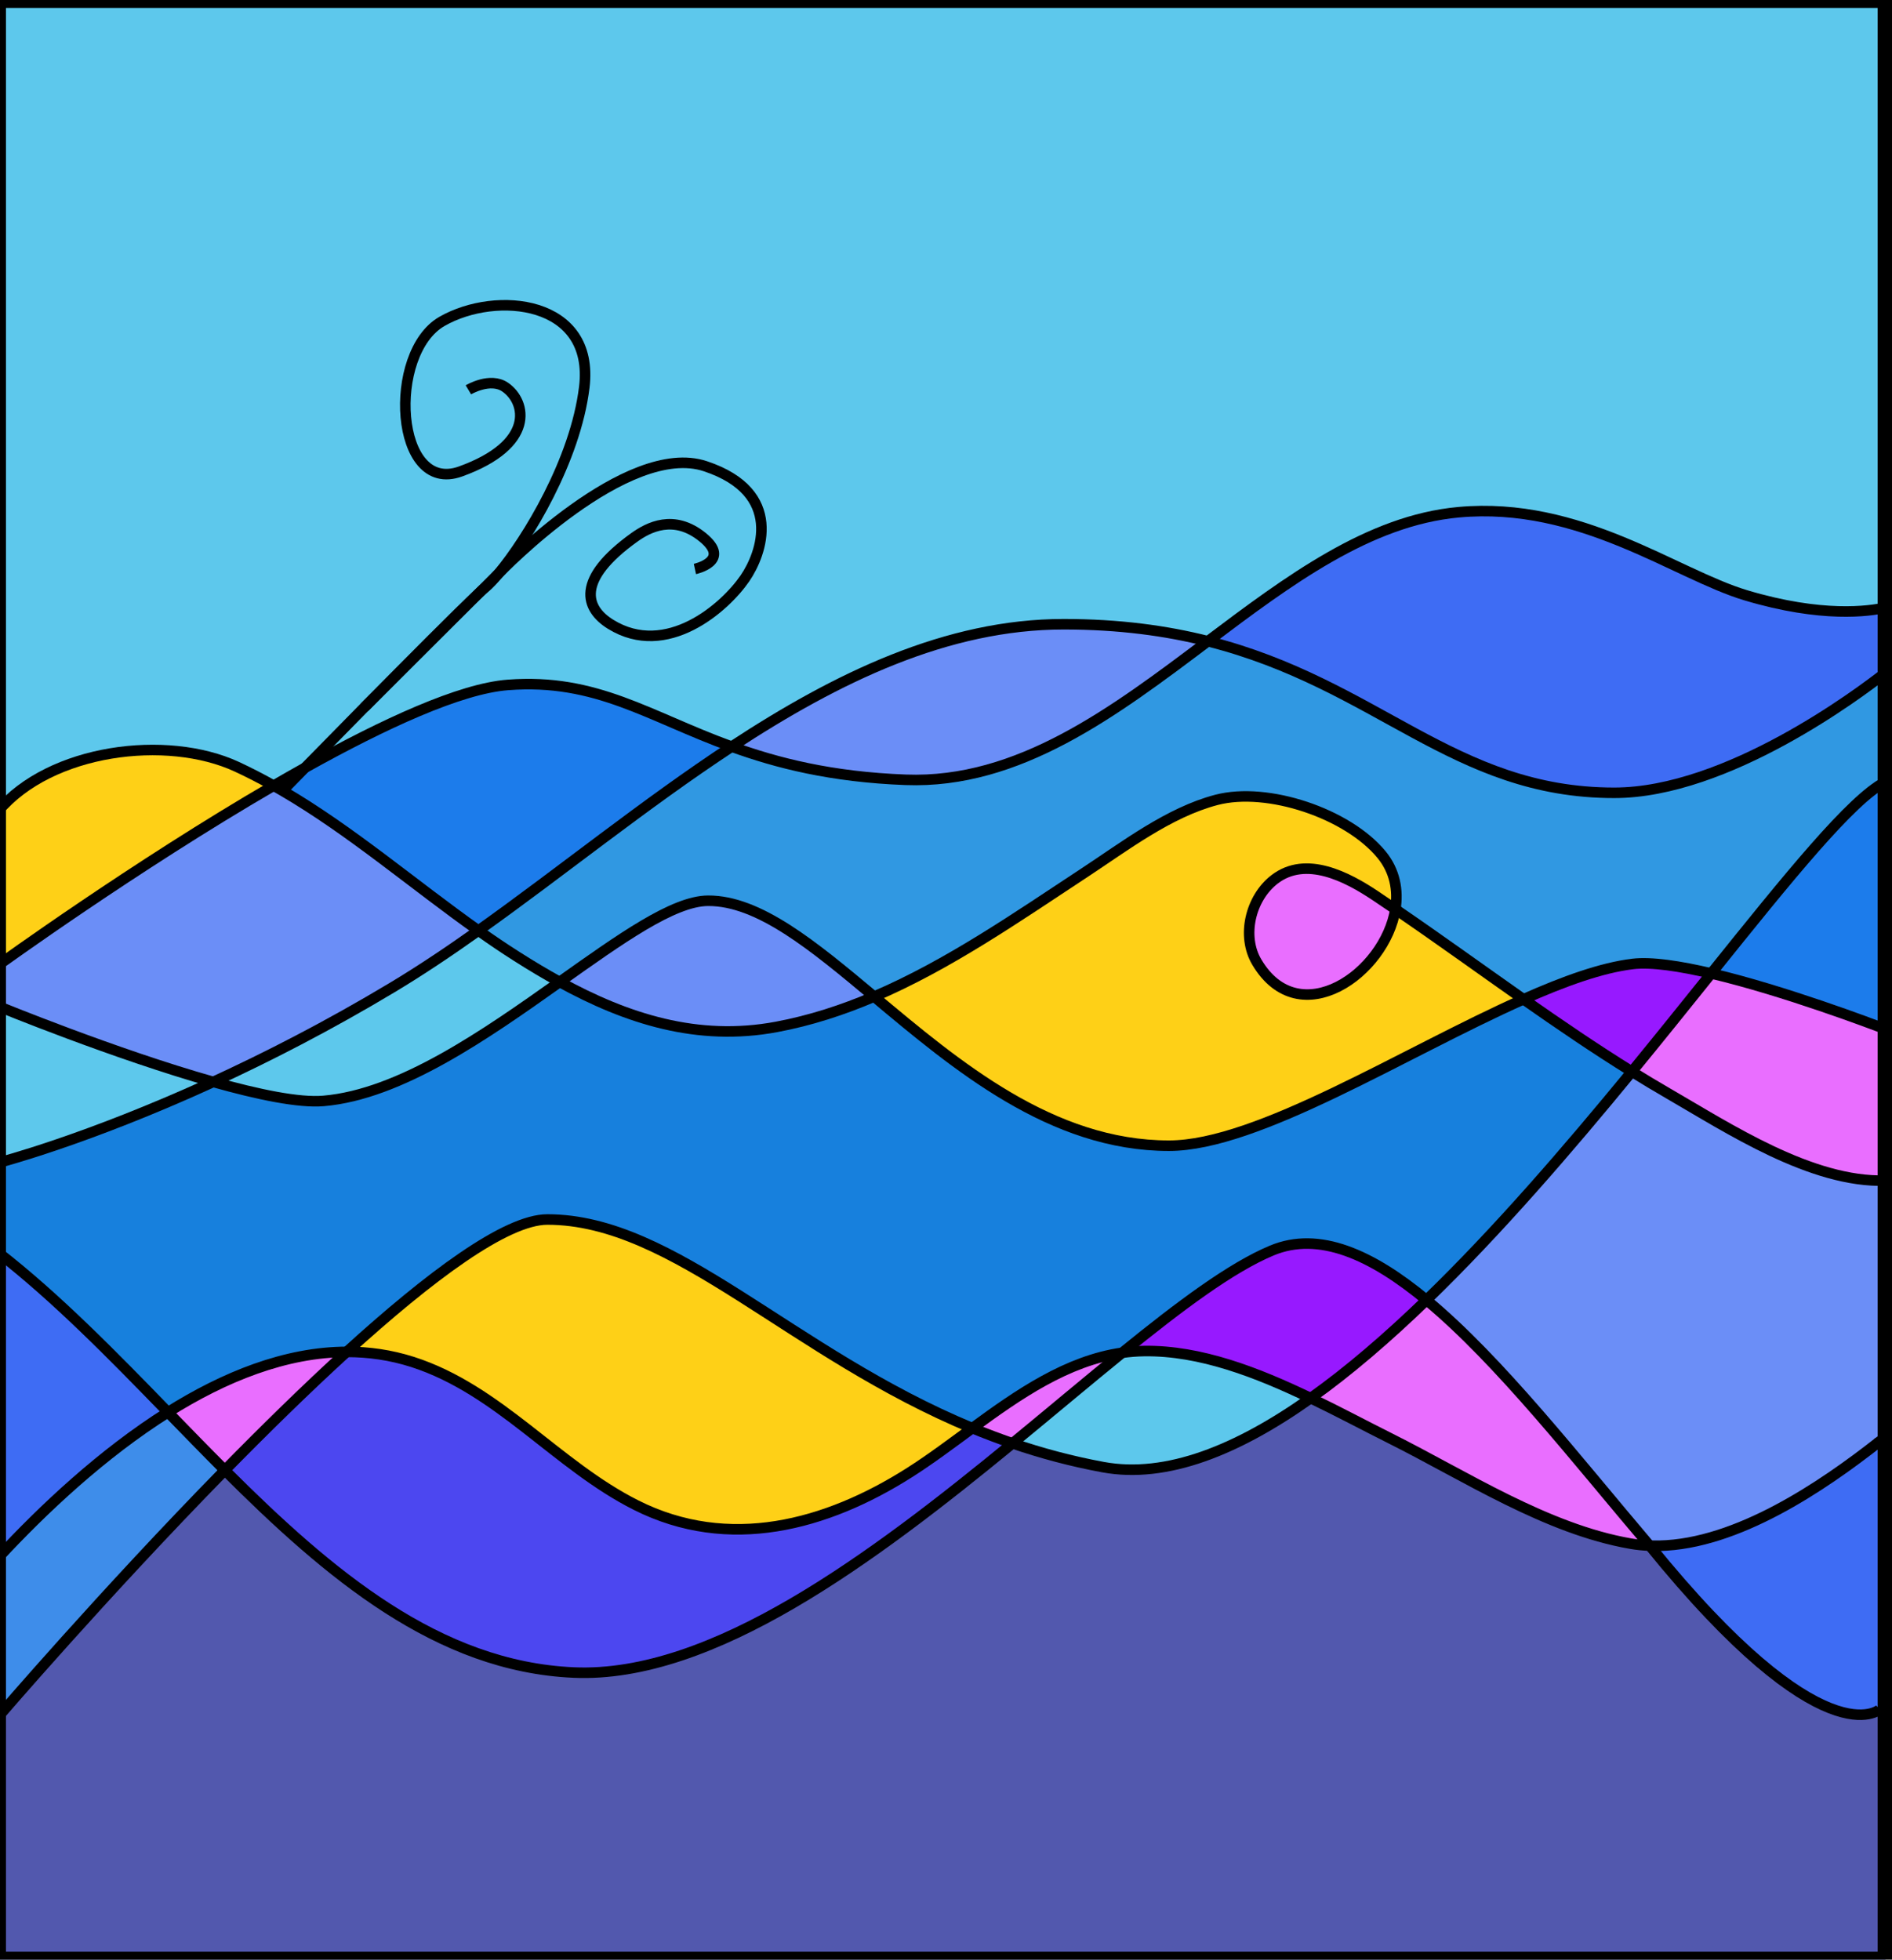
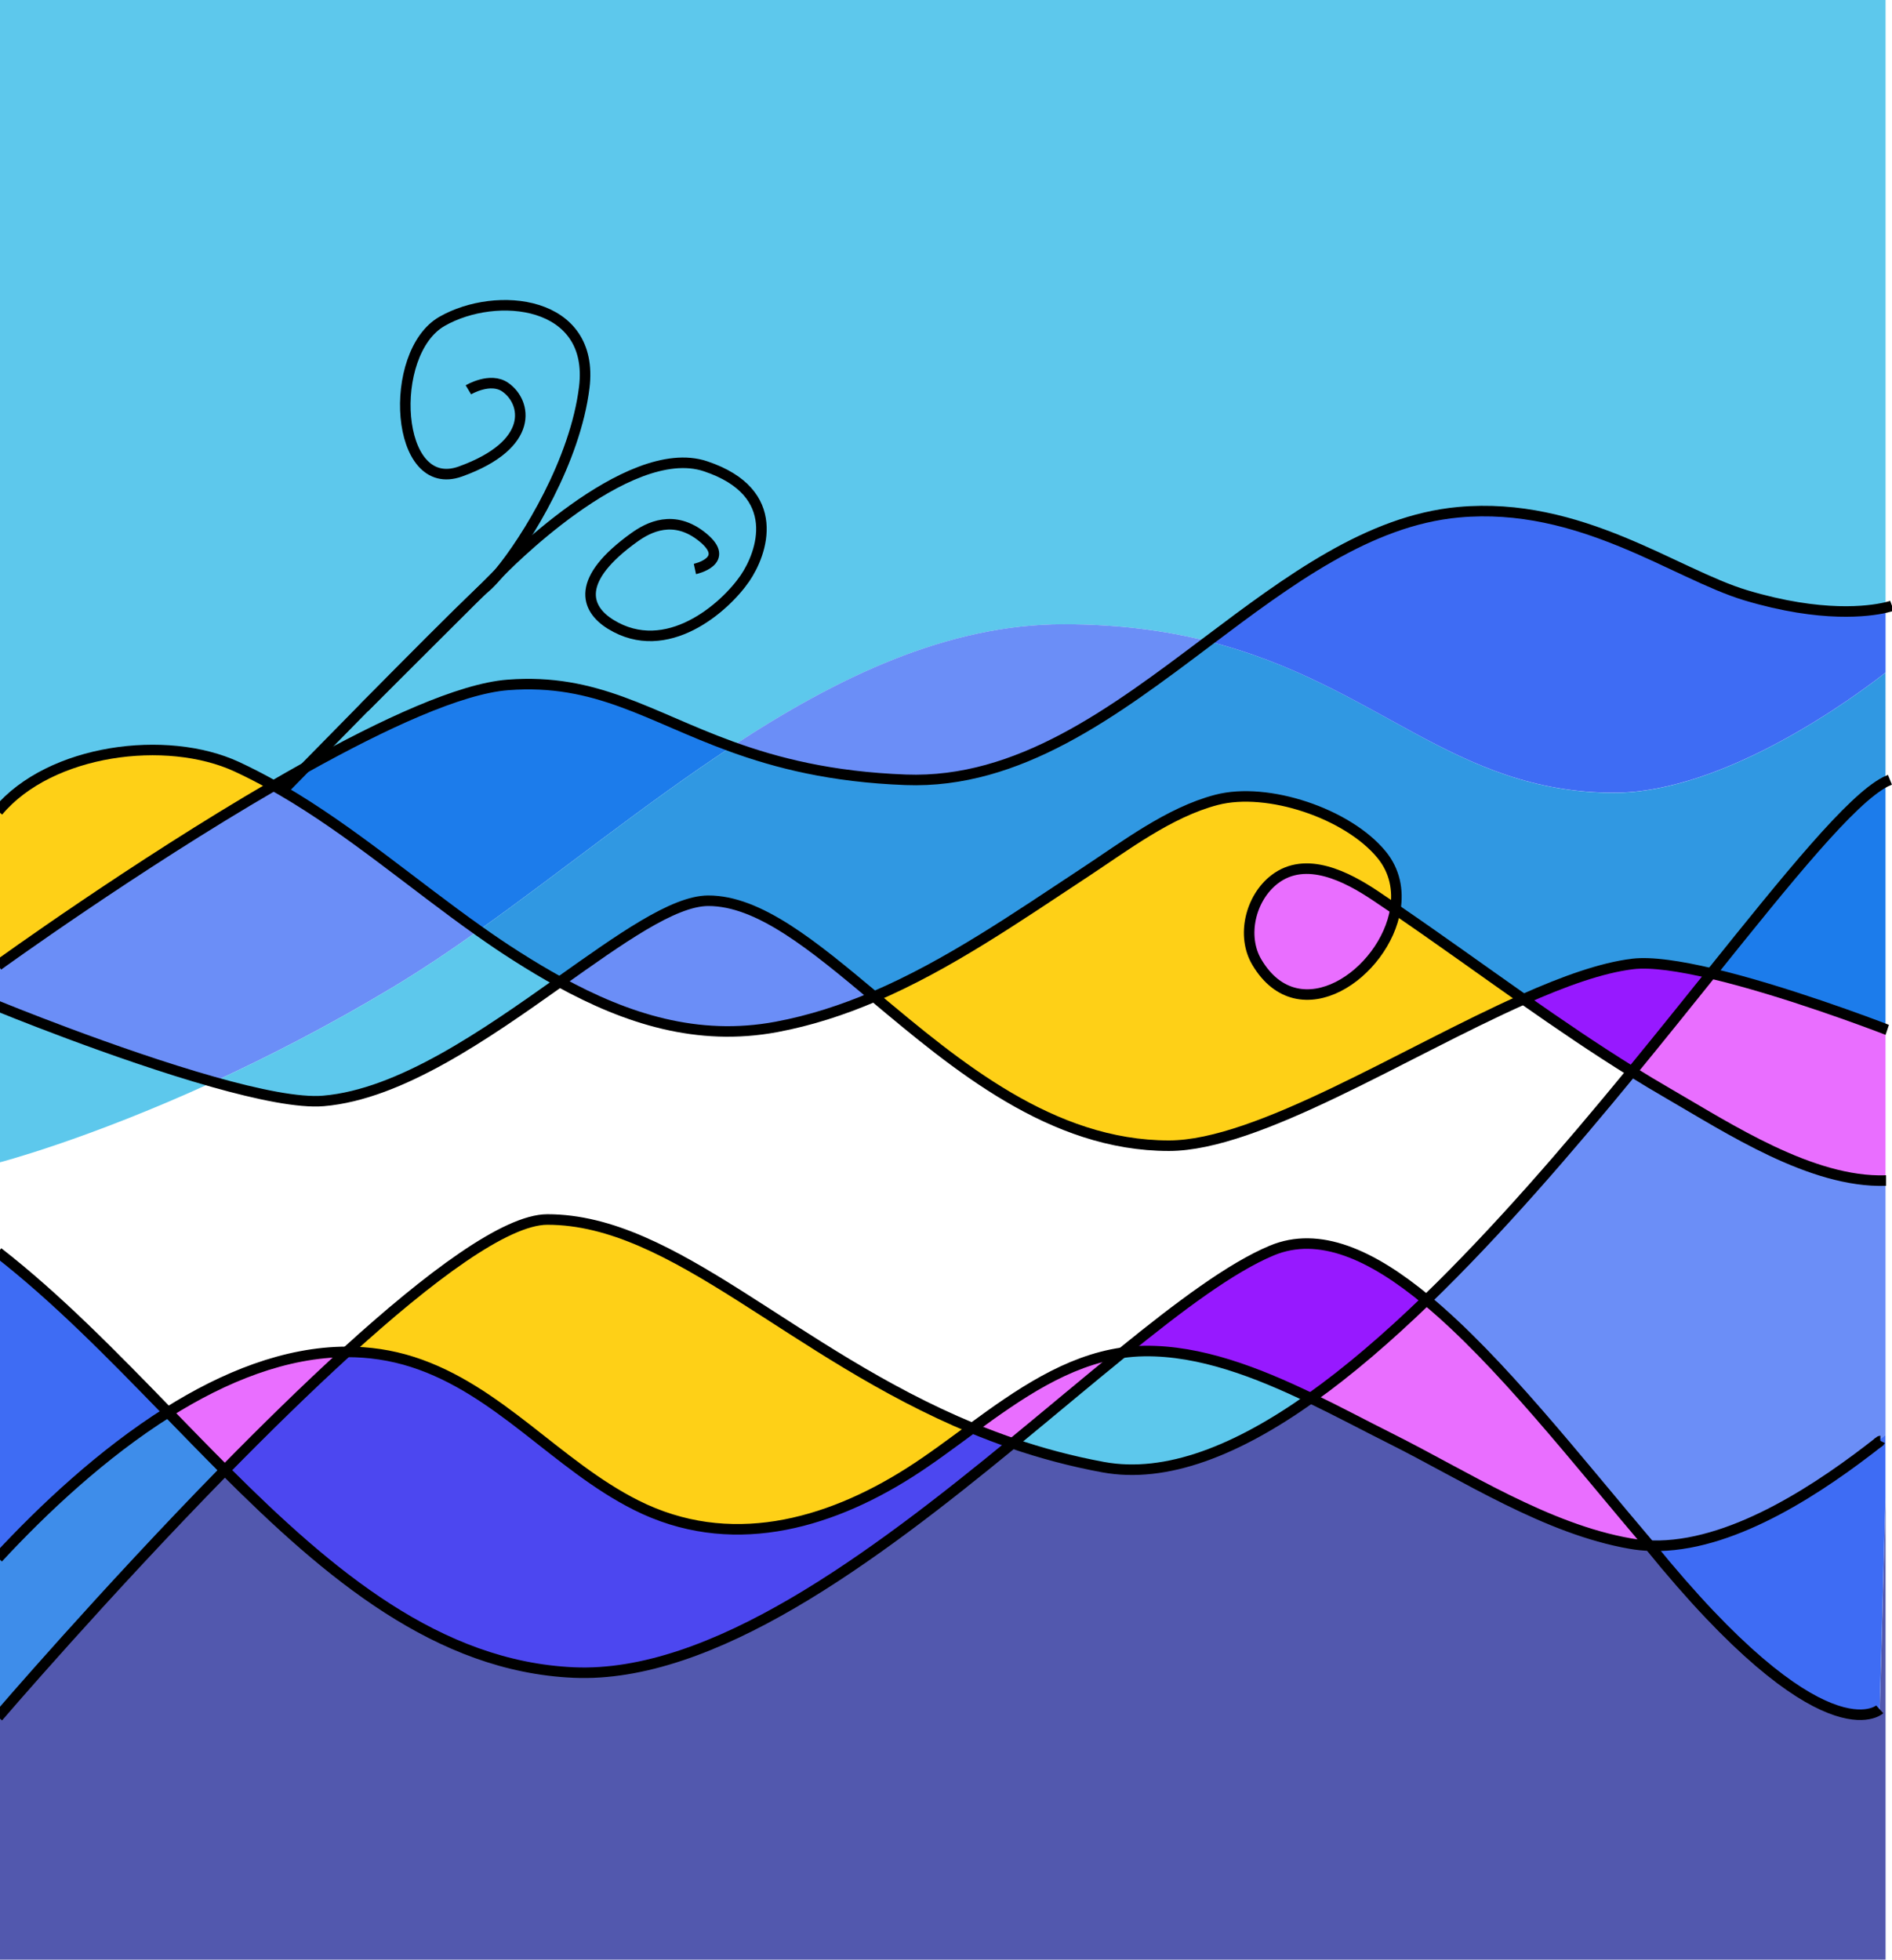
<svg xmlns="http://www.w3.org/2000/svg" version="1.1" x="0px" y="0px" viewBox="0 0 3591.4 3720" enable-background="new 0 0 3591.4 3720" xml:space="preserve">
  <g id="Logo_x5F_ps_xA0_Bild_1_" display="none">
    <g display="inline">
      <g>
        <path fill="#FFFFFF" d="M1704.4,1774.4c63,0,125.9,0,188.9,0c0,63,0,125.9,0,188.9c-63,0-125.9,0-188.9,0     C1704.4,1900.3,1704.4,1837.4,1704.4,1774.4z M1831.6,1909.3c0.7,0.5,1.1,0.1,1.4-0.4c0.2-0.4,0.4-0.9,0.7-1.2     c0.8-0.5,1.3-1.1,1.6-2c0.4-1.3,0-2.5,0.1-3.6c0.2-3.2-3.8-4.5-6-3.6c-1.1,0.4-2.1,1.3-2.9,2.2c-1.6,1.8-1.6,2.4-0.4,4.3     c0.3,0.5,1,0.7,1.5,1c1.2,0.8,2-0.1,2.7-0.7c0.3-0.2,0.1-1,0.2-1.5c-0.8,0.7-1.4,1.3-2,1.8c-0.1-0.2-0.2-0.3-0.3-0.4     c-1.8-0.7-2.1-1.6-1.5-3.4c0.3-1.1,1.4-1.1,2-1.7c0.9-1,2-1,3.2-0.8c1.4,0.2,2.6,1.1,2.7,2.1c0.1,0.6,0.3,1.2,0.2,1.9     c-0.1,1-0.1,2.2-0.5,3.1C1833.6,1907.3,1832.5,1908.3,1831.6,1909.3c-0.2,0.1-0.5,0.1-0.7,0.2c-1.7,1.3-3.4,1.7-5.3,0.6     c-0.5-0.3-1.1-0.5-1.7-0.7c-1-0.4-2.1-2-2.1-3.1c0-0.8,0.1-1.6,0.2-2.4c-1,0.9-0.9,1.8-0.5,2.8c0,0.1-0.1,0.2,0,0.2     c0.3,0.7,0.4,1.5,0.9,1.9c0.9,0.8,2.1,1.4,3.2,2c0.5,0.3,1.2,0.2,1.8,0.4C1829.3,1911.9,1831,1911.1,1831.6,1909.3z M1834,1883.8     c-1.3,1.3-2.6,2.6-3.9,3.8c-2.7,2.4-5.5,4.8-8.3,7.1c-0.7,0.6-1.5,1.2-2.3,1.6c-1.2,0.7-2.5,1.4-3.8,2c-1.5,0.8-3.1,1.1-4.6,0.4     c-2.1-1.1-3.1-3.6-2.3-5.9c0.8-2.5,2.6-4.2,4.9-5.3c1.8-0.9,3.6-0.7,5.4,0c1,0.4,1.4,1.6,0.8,2.4c-1.2,1.7-2.3,3.5-4.5,4     c-0.5,0.1-1.3,0.1-1.6-0.1c-0.3-0.4-0.2-1.1-0.3-1.7c0-0.3-0.1-0.6-0.1-0.9c-0.3,0.1-0.9,0.3-0.9,0.4c0.1,0.9,0.2,1.8,0.5,2.5     c0.2,0.4,0.9,0.8,1.3,0.7c2.1-0.3,3.9-1.3,5.2-3.2c0.4-0.5,0.7-1,1.1-1.5c0.4-0.7,0.5-1.1-0.1-2c-1.5-2.3-3.7-1.6-5.7-1.6     c-2.2,0.1-3.9,1.7-5,3.2c-1.5,1.9-2.7,4.3-1.3,7.1c1,2,3,3.3,5.2,2.8c1.2-0.3,2.4-0.6,3.4-1.3c2.3-1.5,4.5-3.1,6.8-4.7     c0.5-0.3,1-0.6,1.5-0.9c0.1,0.1,0.2,0.2,0.3,0.3c-2.1,3.1-4.3,6.2-4.5,10.5c0.4-0.3,0.7-0.5,0.7-0.6c-0.1-1.3,0.3-2.4,0.8-3.5     c0.1-0.4,0.5-0.7,0.7-1c0.8-1.4,1.6-2.9,2.4-4.3c0.2-0.3,0.3-0.7,0.5-0.9c0.4-0.6-0.1-1.8,1.1-2c0,0.3,0,0.5,0,1     c0.4-0.5,0.8-0.7,0.8-1c0-1.1,0.9-1.4,1.6-1.9c0.3-0.2,0.6-0.5,0.8-0.8c0.7-0.9,1.3-2.1,2.2-2.8c0.6-0.5,1-0.9,1.2-1.6     c1.3-0.8,2.4-1.7,3-3.2c-1,0.8-2,1.6-2.9,2.5C1834,1883.4,1834,1883.6,1834,1883.8z M1747.8,1819.7L1747.8,1819.7     c-0.3-0.2-0.7-0.4-1.1-0.5c-1-0.4-2-0.8-3-1.3c-0.9-0.4-2-0.6-2.7-1.2c-1-0.9-1.7-2.3-2.8-3.2c-1.7-1.5-3.6-2.8-5.4-4.2     c0,0-0.1,0-0.5,0.1c1.5,2.2,4.1,3,5.4,5.2c0.1,0.2,0.6,0.2,0.8,0.2c0.4,0.8,0.8,1.5,1.1,2c-1,0.3-2.1,0.7-3.2,0.8     c-1.5,0.2-2.7,1.5-4.4,1.2c-0.2,0-0.5,0.3-0.6,0.5c-0.4,0.7-0.8,0.8-1.2,0.1c-0.4,0.3-0.7,0.7-1,0.9c-1.3,0.8-2.5,1.7-3.8,2.4     c-0.5,0.3-1.2,0.2-1.7,0.3c0.1-0.9,0.2-1.6,0.2-2.2c0-1.4,0-2.7-0.1-4.1c0-0.7-0.3-1.4-0.1-2.2c0.2-1.3,0.3-2.6,0.3-3.9     c0-1-0.6-2-0.2-3c0.4-0.8-0.1-2.2,1.4-2.4c0.1,0,0.1-0.5,0.1-0.5c-0.4-0.4-0.9-0.7-0.9-1c-0.2-1.3-0.9-2.5-0.3-3.9     c0.2-0.6,0.1-1.4,0.1-2.1c0-1.2,0-2.4-0.1-3.5c0-0.4,0.2-1,0-1.3c-0.6-0.9-0.2-1.6,0.3-2.6c-0.8,0-1.4,0-2,0     c0.2,0.6,0.6,1.2,0.5,1.6c-0.5,1.3,0.7,2.6-0.2,3.8c0,0.1,0.1,0.2,0.1,0.3c0.1,1.4,0.4,2.9,0.3,4.3c-0.1,0.9-0.7,1.8-1,2.5     c0.2,0.4,0.5,0.8,0.8,1.3c0.2-0.1,0.4-0.2,0.6-0.3c0.1,0,0.2,0.1,0.4,0.1c-1.5,0.8-1,2-0.8,3.1c0,0.2-0.1,0.3-0.2,0.5     c-0.1,0.4-0.2,0.7-0.2,1.1c0,0.4,0.1,0.8,0.1,1.2c0,1.4,0,2.8,0,4.2c0,0.8-0.1,1.5-0.1,2.3c0,0.9,0.1,1.8,0.1,2.6     c0,0.8-0.1,1.7-0.2,2.5c0,0.6-0.1,1.2-0.1,1.8c-0.1,0.7,0.1,1.5-0.3,2c-0.4,0.6-0.4,0.9,0,1.5c0.4,0.5,0.8,1.4,0.7,2     c-0.7,2.7-0.6,5.4-0.3,8.2c0.1,0.5-0.2,1-0.3,1.5c-0.1,0.5-0.1,1.1,0.2,1.5c0.4,0.7,0.6,1.2-0.1,1.7c-0.1,0.1-0.1,0.3-0.1,0.4     c-0.1,1.3-0.1,2.6-0.2,3.9c0,0.7-0.4,1.5-0.1,2c0.6,1.2,0.2,2.4,0.3,3.5c0.1,0.6,0.2,1.5-0.1,1.9c-0.6,0.8-0.4,1.3,0.1,1.7     c-0.2,0.5-0.4,0.8-0.3,1.1c0,0.9,0.3,1.8,0.3,2.6c-0.1,1.4-0.4,2.7-0.5,4.1c-0.1,1.5,0.1,3,0.1,4.5c-0.1,3.6-0.2,7.2-0.3,10.9     c0,1.9,0.1,3.8-0.1,5.7c-0.1,0.7-0.4,1.2,0.1,1.5c-0.4,2.8-0.4,5.5,0.2,8.1c-0.2-0.3-0.4-0.7-0.5-0.8c0,2.2,0,4.4,0,6.7     c0,0.4-0.4,0.9-0.3,1.3c0.4,1.4,0.4,2.8,0.2,4.2c-0.2,1.2-0.1,2.4-0.2,3.6c0,0.2,0.1,0.3,0.1,0.5c0.1,1.9,0.2,3.9,0.2,5.8     c0,1.3-0.3,2.6-0.3,3.9c-0.1,2.4,0,4.8,0,7.2c0,2.2,0,4.4-0.2,6.6c-0.1,1.3-0.1,2.3,1,3.2c0.3-0.4,0.5-0.8,0.7-1.1     c2,0,3.7,0,5.5,0c1.4,0,2.8-0.3,4.2,0c0.8,0.2,1.4-0.1,2-0.2c1.6,0.2,3.2,0.4,4.9,0.4c0.2,0,0.4-0.5,0.5-0.7     c0.3,0.2,0.6,0.6,0.9,0.7c0.3,0,0.7-0.3,1-0.5c0.6,0.1,1.3,0.4,2,0.4c1.7,0,3.5-0.3,5.2,0.1c0.1,0,0.2,0,0.2,0     c2.3,0.1,4.6-0.7,7,0c0.6,0.2,1.5-0.3,2.4-0.4c0.4,0.4,2.6,0.4,3,0c1.3,0.1,2.4,0.2,3.5,0.3c1.1,0,2.2,0,3.3-0.1     c0.9-0.1,1.9,0.6,2.4-0.4c1.2,0.2,2.3,0.5,3.4,0.5c3.3,0,6.5-0.2,9.8-0.2c1.9,0,3.8,0.3,5.7,0.3c1.8,0,3.6-0.3,5.4-0.4     c3.4,0,6.7,0.2,10.1,0.2c4.1,0,8.2-0.1,12.4,0c5,0,9.9,0.1,14.9,0.2c2,0,4-0.1,6-0.1c1.6,0,3.2,0.1,4.8,0.1     c1.6,0,3.1-0.1,4.7-0.1c5.3,0,10.5,0,15.8,0c0.6,0,1.1,0,1.7,0c0-0.1,0-0.3,0-0.4c-0.4-0.1-0.8-0.2-1.2-0.1     c-1.5,0-2.9,0.1-4.4,0.1c-1.4,0-2.8-0.1-4.2-0.1c-2.2,0-4.5,0.1-6.7,0.1c-2.3,0-4.6-0.1-6.9-0.2c-1.8,0-3.6,0.1-5.5,0.1     c-1.9,0-3.8-0.2-5.7-0.2c-2,0-4,0.2-6,0.2c-1.6,0-3.1-0.4-4.7-0.2c-2.1,0.2-4.3,0.1-6.5,0.2c-0.5,0-1.1-0.2-1.6-0.2     c-2.3,0-4.7,0.2-7,0.1c-3.6-0.1-7.2-0.3-10.8-0.4c-2.2-0.1-4.5,0-6.7,0c-0.6,0-1.2-0.3-1.6-0.1c-1,0.4-2,0.2-3,0.2     c-1.3,0-2.7-0.2-4-0.2c-2.4,0-4.9,0-7.3,0c-0.9,0-1.8,0-2.7,0c-1.8,0.1-3.6,0.2-5.3,0.2c-0.9,0-1.7-0.2-2.6-0.2     c-1.7-0.1-3.3-0.1-5-0.1c-0.3,0-0.6,0-0.8,0c-1.4,0.1-2.8,0.3-4.2,0.3c-2.6,0-5.1-0.2-7.7-0.3c-3.9,0-7.8,0-11.7,0.1     c-0.9,0-1.7,0-2.6,0c-0.8,0-1.6,0.2-2.4,0.2c-0.9,0-1.8-0.1-2.7-0.3c-0.6-0.1-1-0.6-1.5-0.9c0.6-0.9,0.1-1.9,0.1-2.8     c0-1.6,0.2-3.2,0.2-4.8c0-0.8,0-1.5-0.1-2.3c-0.1-1-0.2-2-0.2-3c0-2.2,0.3-4.4,0.2-6.6c0-2.2,0-4.4,0-6.6     c-0.1-4.8,0.3-9.6,0.5-14.5c0-1.3,0-2.7,0-4c0.1,0,0.2,0,0.3,0c0.1,0.3,0.3,0.6,0.4,1c0-0.1,0-0.2,0.1-0.3     c3.4,0.2,6.9-0.4,10.3,0.5c-3.4-2.2-7.3-0.8-10.8-1.6c-0.8-1.3,0.9-3.1-1.2-4.2c0.8,0,1.4,0.2,1.8,0c1.6-0.9,3.2-2,4.7-3     c1.1-0.7,2.2-1.6,3.4-2.1c1.8-0.8,3.7-1.2,5.5-2c3.2-1.4,6.5-0.8,9.8-1.1c1.8-0.1,3.5,0.4,5.1,1.2c1.6,0.8,3.2,1.5,4.8,2.2     c0.5,0.2,1.2,0.3,1.7,0.6c2.1,1.2,4.2,2.6,6.4,3.6c1.7,0.8,3.3,2.1,5.3,2.2c0.3,0,0.7,0.4,0.8,0.7c0.1,0.2-0.3,0.6-0.6,0.8     c-1.1,0.9-2.3,1.7-3.3,2.5c0.1,0.4,0.1,0.7,0.1,1c-0.3,0-0.6-0.1-0.8-0.1c-0.5,0.1-1,0.3-1.4,0.5c-1,0.7-2,1.7-3.1,2.2     c-3.2,1.2-6.4,2.4-9.9,1.8c-0.8-0.1-1.6-0.2-2.5-0.3c-0.3,0-0.7,0.1-1.2,0.2c1.2,1.1,1.8,1.1,2.4,0.2c0.2,0.3,0.3,0.5,0.4,0.7     c0.3-0.2,0.6-0.3,1.1-0.6c-0.2,0.4-0.2,0.6-0.3,0.7c0.6,0.1,1.1,0.1,1.6,0.2c0.4,0,0.9,0.1,1.3,0c1.3-0.2,2.7-0.4,3.9-0.8     c1-0.3,2.2-0.6,2.8-1.7c0-0.1,0.2-0.1,0.3-0.1c0.1,0.3,0.2,0.6,0.3,1c1.7-1.8,4.2-2.4,5.6-4.6c0.1,0,0.4,0,0.5,0.1     c0.2-0.6,0.4-1,0.5-1.5c0.1,0,0.2,0,0.2,0.1c0,0.3,0,0.5,0,1c0.5-0.5,0.7-0.9,1-1.1c0.4-0.3,0.8-0.8,1.3-0.9     c1-0.2,1.6-0.5,1.2-1.4c0.7,0,1.3,0.1,2,0.1c0.2,0,0.4,0.2,0.6,0.2c0.3,0,0.6,0,1,0c0.3,0,0.7,0,1,0.1c0.5,0.1,1,0.3,1.6,0.4     c1.5,0.1,3-0.1,4.5,0.2c1.5,0.3,2.8-0.9,4.4-0.3c0.8,0.3,1.9-0.3,2.9-0.5c1.8-0.4,3.7-0.7,5.5-1.1c0.4-0.1,0.7-0.4,1.1-0.6     c2-0.8,4.1-1.5,6.1-2.4c0.8-0.4,1.6-0.9,2.3-1.4c1.4-0.7,3-1.2,3.7-2.9c0.4,0.1,1,0.2,1.5,0.4c0.9,0.4,1.7,1,2.6,1.4     c2.3,0.9,4.6,1.6,6.9,2.4c2.9,1.1,5.8,1.7,8.9,0.8c0.7-0.2,1.3-0.6,2-0.8l0,0c2.2,0,3.6-2,5.8-1.9c-0.2-0.5-0.3-0.8-0.4-1.3     c0.5,0.1,0.8,0.1,1.1,0.1c-0.1,0.3-0.2,0.6-0.2,0.9c0,0.5,0.1,0.9,0.1,1.4c0.6-1.3,1-2.5,2.4-3.2c0.1,0.4,0.1,0.7,0.1,0.8     c1.2-1,2.4-2,3.6-3.1c0.7-0.6,1.2-0.5,1.9-0.2c1.7,0.7,3.4,1.5,5.2,2c1.4,0.4,2.9,0.7,4.3,0.4c2.1-0.5,4.2-1.6,6.2-2.5     c0.9-0.4,1.7-1,2.7-1.7c0,2.1,0,4,0,5.9c0,2.7-0.2,5.5-0.2,8.2c0,5.1,0,10.3-0.1,15.4c0,2.1-0.1,4.3-0.1,6.4c0,2.3,0.2,4.7,0.1,7     c0,2.1-0.2,4.1-0.3,6.2c-0.1,3,0,6.1-0.1,9.1c0,0.5-0.1,0.9,0,1.4c0,0.2,0.4,0.4,0.6,0.6c0.1-0.3,0.4-0.5,0.4-0.8     c0-0.8-0.2-1.6-0.1-2.4c0.1-4,0.3-8,0.3-12c0.1-3.7,0.1-7.4,0.1-11.1c0-1-0.2-2.1-0.1-3.1c0.1-2.1,0.2-4.2,0.3-6.3     c0-1.8,0-3.6,0-5.4c0-2.1,0.1-4.2,0.1-6.4c0-2.6,0-5.3,0.1-7.9c0-1.5,0-3.1,0.1-4.6c0-0.5,0.3-1,0.6-1.5c0.3-0.6,0.6-1.1,1-1.7     c-0.1,0-0.1-0.1-0.2-0.1c-0.4,0.5-0.7,0.9-1.1,1.4c-0.2-0.9-0.1-1.7-0.1-2.4c0-3.4,0-6.8,0-10.2c0-2.4,0.1-4.8,0.2-7.1     c0-1.3,0-2.7,0-4c0-1.1,0.4-1.7,1.6-1.5c0.3,0,0.7-0.2,1-0.3c0-0.1-0.1-0.2-0.1-0.3c-0.8,0-1.7,0.1-2.6,0.1c0-1.8,0-3.5,0-5.1     c0.1-1.6,0.3-3.3,0.3-4.9c0-2.5,0-5-0.1-7.5c0-1.3,0.3-2.6-0.1-3.9c-0.3-1-0.2-2.1-0.2-3.2c0-0.9,0.4-1.9,0.4-2.8     c0-1.9-0.1-3.7-0.1-5.6c0-1,0.1-2,0-3c-0.1-1.2-0.2-2.4-0.3-3.6c0-0.1,0-0.3,0.1-0.3c0.7-0.6,0.5-1.2,0.3-1.9     c-0.2-0.5-0.2-1.1-0.2-1.6c0-2.2,0.1-4.4,0.1-6.5c0-0.6,0-1.2,0-1.8c0.1-2,0.2-4,0.3-6c-0.2-0.1-0.3-0.1-0.5-0.2     c-0.3,0.3-0.6,0.6-1,0.9c-0.3,0.3-0.5,0.7-0.8,0.7c-1,0-2.1-0.1-3.1-0.1c-3,0-6,0.1-8.9,0.2c-2.6,0-5.3-0.1-7.9-0.2     c-2.3,0-4.6,0.1-6.8,0c-3-0.2-6,0.3-9,0.1c-1.8-0.2-3.6-0.3-5.4-0.1c-1.2,0.1-2.5,0-3.7,0c-2.1,0.1-4.1,0.4-6.2,0     c-0.3,0-0.6,0.3-0.9,0.5c0.3,0.3,0.5,0.8,0.8,0.9c1.5,0.1,3,0.1,4.5,0c2.9-0.1,5.7-0.3,8.6-0.3c1.3,0,2.6,0.2,3.9,0.3     c1.9,0,3.8-0.1,5.6-0.1c0.6,0,1.2,0.1,1.8,0c1.4,0,2.8-0.2,4.2-0.2c1.3,0,2.6,0.1,3.9,0.1c2.3,0,4.5,0,6.8,0     c0.6,0,1.2-0.2,1.8-0.3c3.5,0.4,7,0.3,10.9,0c0,2.2,0,4.4,0,6.6c0,1.9,0,3.9-0.1,5.8c-0.1,1.3,0.1,2.7-1,3.7     c-1.4,1.4-2.9,2.9-4.3,4.3c-1.3,1.4-2.5,2.9-3.8,4.3c-1.1,1.2-2.4,2.1-3.5,3.3c-1.1,1.1-2,2.3-3,3.5c-1.6-1.5-3-3.1-5-4.1     c0.9,1,1.8,2,2.8,2.8c1.5,1.2,1.5,1.2,0.5,3.1c1.4-1.3,2.4-0.4,3.1,0.4c0.8,0.8,1.4,1.9,2,2.9c-1.3,1.6-9.1,4.4-10.5,3.9     c0.5-0.9,1-1.9,1.6-2.8c0.1-0.1,0.2-0.3,0.3-0.4c1.7-0.6,2.9-2.2,2.2-3.1c-0.7,1-1.4,2.1-2.2,3.1c-0.2,0.1-0.5,0.1-0.7,0.3     c-0.8,0.9-1.4,2.1-2.4,2.7c-0.8,0.6-2,0.8-3,0.8c-1.2,0-2.4-0.7-3.6-0.8c-2.4-0.1-4.3-1.5-6-2.9c-2.4-2-4.3-4.6-7.1-6.1     c-2.2-1.2-4.3-2.6-6.7-3.4c-2.7-0.9-5.6-0.7-8.3-0.4c-1.7,0.2-3.4,0.8-5.1,1.3c-0.5,0.1-0.8,0.7-1.2,0.9c-1.7,0.9-3.4,1.6-5,2.6     c-0.7,0.4-1.1,1.2-1.6,1.9c0,0-0.1-0.3-0.2-0.6c0,0.1,0,0.2,0,0.3c-0.7-0.2-1.5-0.3-2.4-0.5c0.7-0.9,1.2-1.5,1.7-2.2     c-0.1-0.1-0.2-0.2-0.3-0.3c-0.4,0.2-0.7,0.5-1.1,0.7c-0.6,0.3-1.3,1-1.9,0.9c-2.6-0.2-5.2-1-7.8-0.4c-1.8,0.4-3.7,0.7-5.6,1     c0,0.2,0,0.4,0.1,0.5c2.3,0.2,4.4-1.1,6.6-1c2.2,0.1,4.4,0.3,5.9,0.4c-1.3,1.6-2.7,3.4-4.1,5.2c-0.1-0.1-0.2-0.1-0.2-0.2     c0,0.4,0,0.7,0,0.9c-0.5,0.2-0.8,0.3-1.1,0.5c-0.9,0.4-1.8,0.8-2.7,1c-1,0.2-2.1,0.2-3.1,0.2c-0.4,0-0.7,0-1.1,0     c-1.5-0.3-2.9-0.7-4.4-1c-1.4-0.3-2.9-0.7-4.3-1c-0.5-0.1-0.9-0.4-1.5-0.6c2.3-2.2,5.3-2.7,7.9-4c-0.8,0-1.5,0.4-2.2,0.5     c-2.4,0.3-4.2,1.9-6.3,2.8c-0.3,0.1-0.9,0.2-1.2,0.1c-1.5-0.8-3-1.7-4.5-2.6c-1.5-0.9-3-1.7-4.4-2.6c-0.2-0.1-0.4-0.1-0.5-0.2     C1752.5,1820.7,1750.2,1820,1747.8,1819.7z M1757.4,1789.7c0,0.1-0.1,0.2-0.1,0.3c-0.5-0.5-3.4-0.7-4.1-0.3     c-0.1,0.1-0.3,0.2-0.4,0.2c-1.4-0.1-2.9-0.3-4.3-0.3c-1.9,0-3.9,0.1-5.9,0.1c-1.8,0-3.6,0-5.5,0c-1.7,0-3.5,0-5.2,0     c0,0.4,0,0.7,0,1.2c-0.7-1.4-0.7-1.4-2.2-1.1c-0.4,0.1-0.9,0-1.3-0.1c-1.2-0.3-2.4,0.2-3.3,1.2c0.2,0,0.4,0,0.6,0c3,0,6,0,9,0     c0.6,0,1.2-0.1,1.9-0.2c0.5-0.1,1-0.1,1.6-0.2c0.2,0.1,0.5,0.5,0.9,0.5c1.3,0.1,2.6-0.2,4-0.1c2.2,0.3,4.4-0.1,6.6-0.2     c2-0.1,4.1-0.1,6.1-0.1c2.7,0,5.4-0.1,8.1,0c3,0,6,0.2,9,0.2c2.7,0,5.4,0,8.1,0c0.1,0,0.2-0.1,0.4-0.1c0.8,0,1.5-0.1,2.3-0.1     c0.7,0,1.5,0.2,2.2,0.2c2.2-0.1,4.5-0.2,6.7-0.3c0.4,0,0.8-0.3,1.1-0.4c0.4,0.1,0.7,0.3,1,0.3c0.6,0,1.2-0.1,1.9-0.1     c1.1-0.1,2.2-0.1,3.3-0.1c0.2,0,0.4-0.2,0.5-0.1c2,0.9,4.1,0,6.1,0.3c0.3,0,0.7-0.4,1-0.7c-0.1-0.2-0.1-0.3-0.2-0.5     c-0.7,0.1-1.4,0.2-2.1,0.2c-1.8,0-3.6,0-5.4,0c-0.8,0-1.6,0.1-2.3,0c-1.3-0.3-2.6-0.2-3.9-0.1c-1.9,0.1-3.9,0-5.8,0     c-0.8,0-1.5,0.2-2.6,0.4c-0.9-0.6-4.8-0.6-5.5,0.1c-0.4-0.2-0.9-0.6-1.1-0.5c-0.4,0.2-0.7,0.2-1.2,0.2c-1.3-0.2-2.7-0.1-4-0.1     c-1.5,0-3,0.1-4.5,0.2c-0.6,0-1.2,0.3-1.8,0.2c-1.1-0.1-2.2-0.3-3.3-0.4c-1.2-0.1-2.4-0.1-3.5-0.1     C1759.1,1789.5,1758.3,1789.6,1757.4,1789.7z M1748.2,1895c0.1-0.1,0.2-0.3,0.3-0.4c-0.3-0.3-0.5-0.7-0.8-0.8     c-1.6-0.5-3.3-0.9-5-1.4c-1.2-0.4-2.3-0.8-3.4-1.3c-1.6-0.6-3.2-1.3-4.8-1.9c0.6,0.7,1.1,1.4,1.8,1.7c1.9,0.8,3.9,1.5,5.8,2.1     C1744.1,1893.8,1746.2,1894.4,1748.2,1895z M1825.1,1807.3c-3.6-0.7-7,0.4-10.5,0.6c0,0.3,0,0.5,0.1,0.5c2.8-0.2,5.7-0.4,8.5-0.6     C1823.8,1807.7,1824.4,1807.5,1825.1,1807.3z M1808,1810.3c0.1,0.3,0.3,0.6,0.4,0.8c1.8-0.7,3.4-1.4,5.2-2.2c0,0,0-0.4,0.1-0.8     C1811.8,1808.9,1810,1809.5,1808,1810.3z M1802,1814.2c0.1,0.1,0.2,0.2,0.3,0.2c1.6-0.8,3.2-1.7,4.8-2.5c0.3-0.2,0.6-0.4,0.8-0.6     c0,0-0.2-0.5-0.3-0.4c-0.4,0-1,0-1.2,0.2c-0.9,1.3-2.2,1.8-3.7,2.2C1802.4,1813.4,1802.2,1813.9,1802,1814.2z M1831.1,1808.4     c-0.1,0.2-0.2,0.3-0.3,0.5c2.2,1.2,4.5,2.5,7,3.9C1835.8,1810.3,1833.3,1809.6,1831.1,1808.4z M1797.4,1818c0-0.1,0-0.1-0.1-0.2     c-0.3,0.1-0.8,0-1,0.2c-1.2,0.8-2.4,1.7-3.6,2.5c-0.2,0.1-0.2,0.5-0.3,0.7c0.3,0,0.7,0.1,0.9-0.1     C1794.7,1820.1,1796,1819.1,1797.4,1818z M1807.4,1790.3c0.1,0.2,0.1,0.4,0.2,0.5c0.5-0.1,0.9-0.3,1.1-0.3     c0.8,0.1,1.5,0.2,2.1,0.1c0.2,0,0.3-0.8,0.4-1.3C1809.7,1789.3,1808.5,1789.6,1807.4,1790.3z M1837.9,1813.1c2,1.6,4,3,5.9,4.5     C1843.2,1816.3,1838.8,1812.9,1837.9,1813.1z M1800.9,1815.7c-0.1-0.2-0.1-0.4-0.2-0.6c-1.1,0.6-2.3,1.2-3.4,1.8     C1798.9,1817.6,1799.6,1815.9,1800.9,1815.7z M1728.5,1807.1c0.6,0.5,1.1,1.1,1.9,1.8C1730.4,1807.4,1730,1806.9,1728.5,1807.1z      M1726.1,1805c0,0.4,0,0.7,0,1.1c0.7,0,1.3,0,1.9,0c0-0.1,0-0.2,0-0.2C1727.4,1805.6,1726.7,1805.3,1726.1,1805z" />
        <path d="M1797.5,1884.3c-0.3,0.2-0.7,0.6-1.1,0.6c-1.8,0.4-3.7,0.7-5.5,1.1c-1,0.2-2.1,0.8-2.9,0.5c-1.6-0.6-2.9,0.6-4.4,0.3     c-1.5-0.3-3-0.1-4.5-0.2c-0.5,0-1-0.3-1.6-0.4c-0.3-0.1-0.7,0-1-0.1c-0.3,0-0.7,0-1,0c-0.2,0-0.4-0.2-0.6-0.2     c-0.7-0.1-1.4-0.1-2-0.1c0.4,0.8-0.3,1.2-1.2,1.4c-0.5,0.1-0.9,0.5-1.3,0.9c-0.3,0.3-0.6,0.6-1,1.1c0-0.5,0-0.8,0-1     c-0.1,0-0.2,0-0.2-0.1c-0.2,0.5-0.3,0.9-0.5,1.5c-0.2,0-0.4-0.1-0.5-0.1c-1.4,2.2-3.9,2.9-5.6,4.6c-0.1-0.4-0.2-0.7-0.3-1     c-0.1,0-0.3,0-0.3,0.1c-0.6,1.1-1.8,1.4-2.8,1.7c-1.3,0.4-2.6,0.6-3.9,0.8c-0.4,0.1-0.9,0-1.3,0c-0.5,0-1-0.1-1.6-0.2     c0-0.1,0.1-0.3,0.3-0.7c-0.5,0.3-0.7,0.4-1.1,0.6c-0.1-0.2-0.3-0.5-0.4-0.7c-0.7,0.9-1.2,0.9-2.4-0.2c0.5-0.1,0.8-0.2,1.2-0.2     c0.8,0,1.7,0.1,2.5,0.3c3.5,0.6,6.7-0.6,9.9-1.8c1.1-0.4,2-1.5,3.1-2.2c0.4-0.3,0.9-0.4,1.4-0.5c0.3-0.1,0.6,0,0.8,0.1     c0-0.3-0.1-0.6-0.1-1c1-0.8,2.2-1.6,3.3-2.5c0.3-0.2,0.7-0.6,0.6-0.8c-0.1-0.3-0.5-0.7-0.8-0.7c-2-0.1-3.6-1.4-5.3-2.2     c-2.2-1-4.3-2.4-6.4-3.6c-0.5-0.3-1.1-0.4-1.7-0.6c-1.6-0.7-3.3-1.4-4.8-2.2c-1.6-0.8-3.3-1.4-5.1-1.2c-3.3,0.3-6.6-0.4-9.8,1.1     c-1.8,0.8-3.7,1.2-5.5,2c-1.2,0.5-2.3,1.4-3.4,2.1c-1.6,1-3.1,2-4.7,3c-0.4,0.2-1,0-1.8,0c2.1,1.1,0.4,2.9,1.2,4.2     c3.5,0.9,7.5-0.6,10.8,1.6c-3.4-0.9-6.9-0.3-10.3-0.5c0,0.1,0,0.2-0.1,0.3c-0.1-0.3-0.3-0.6-0.4-1c-0.1,0-0.2,0-0.3,0     c0,1.3,0,2.7,0,4c-0.2,4.8-0.5,9.6-0.5,14.5c0,2.2,0,4.4,0,6.6c0,2.2-0.2,4.4-0.2,6.6c0,1,0.1,2,0.2,3c0,0.8,0.1,1.5,0.1,2.3     c-0.1,1.6-0.2,3.2-0.2,4.8c0,0.9,0.6,1.9-0.1,2.8c0.5,0.3,1,0.8,1.5,0.9c0.9,0.2,1.8,0.3,2.7,0.3c0.8,0,1.6-0.2,2.4-0.2     c0.9,0,1.7,0,2.6,0c3.9,0,7.8-0.1,11.7-0.1c2.6,0,5.1,0.2,7.7,0.3c1.4,0,2.8-0.2,4.2-0.3c0.3,0,0.6,0,0.8,0c1.7,0,3.3,0.1,5,0.1     c0.9,0,1.7,0.2,2.6,0.2c1.8,0,3.6-0.2,5.3-0.2c0.9,0,1.8,0,2.7,0c2.4,0,4.9,0,7.3,0c1.3,0,2.7,0.2,4,0.2c1,0,2,0.3,3-0.2     c0.5-0.2,1.1,0.1,1.6,0.1c2.2,0,4.5,0,6.7,0c3.6,0.1,7.2,0.3,10.8,0.4c2.3,0,4.7-0.1,7-0.1c0.5,0,1.1,0.2,1.6,0.2     c2.2,0,4.4,0.1,6.5-0.2c1.6-0.2,3.2,0.2,4.7,0.2c2,0,4-0.2,6-0.2c1.9,0,3.8,0.2,5.7,0.2c1.8,0,3.6-0.1,5.5-0.1     c2.3,0,4.6,0.1,6.9,0.2c2.2,0,4.5-0.1,6.7-0.1c1.4,0,2.8,0.1,4.2,0.1c1.5,0,2.9-0.1,4.4-0.1c0.4,0,0.8,0.1,1.2,0.1     c0,0.1,0,0.3,0,0.4c-0.6,0-1.1,0-1.7,0c-5.3,0-10.5,0-15.8,0c-1.6,0-3.1,0.1-4.7,0.1c-1.6,0-3.2-0.1-4.8-0.1c-2,0-4,0.1-6,0.1     c-5,0-9.9-0.1-14.9-0.2c-4.1,0-8.2,0.1-12.4,0c-3.4,0-6.8-0.2-10.1-0.2c-1.8,0-3.6,0.3-5.4,0.4c-1.9,0-3.8-0.3-5.7-0.3     c-3.3,0-6.5,0.2-9.8,0.2c-1.1,0-2.2-0.3-3.4-0.5c-0.5,1-1.6,0.3-2.4,0.4c-1.1,0.1-2.2,0.1-3.3,0.1c-1.1,0-2.2-0.2-3.5-0.3     c-0.4,0.4-2.6,0.4-3,0c-0.9,0.2-1.7,0.6-2.4,0.4c-2.4-0.7-4.7,0.2-7,0c-0.1,0-0.2,0-0.2,0c-1.7-0.4-3.5-0.1-5.2-0.1     c-0.7,0-1.3-0.3-2-0.4c-0.3,0.2-0.7,0.5-1,0.5c-0.3,0-0.6-0.4-0.9-0.7c-0.1,0.2-0.3,0.7-0.5,0.7c-1.6,0-3.2-0.2-4.9-0.4     c-0.6,0.1-1.1,0.4-2,0.2c-1.3-0.3-2.8,0-4.2,0c-1.8,0-3.6,0-5.5,0c-0.2,0.2-0.4,0.6-0.7,1.1c-1.1-0.9-1.1-1.9-1-3.2     c0.2-2.2,0.2-4.4,0.2-6.6c0-2.4,0-4.8,0-7.2c0-1.3,0.3-2.6,0.3-3.9c0-1.9-0.1-3.9-0.2-5.8c0-0.2-0.1-0.3-0.1-0.5     c0-1.2,0-2.4,0.2-3.6c0.2-1.4,0.2-2.8-0.2-4.2c-0.1-0.4,0.3-0.9,0.3-1.3c0-2.3,0-4.6,0-6.7c0.1,0.2,0.3,0.5,0.5,0.8     c-0.6-2.7-0.6-5.3-0.2-8.1c-0.5-0.3-0.2-0.8-0.1-1.5c0.2-1.9,0-3.8,0.1-5.7c0.1-3.6,0.2-7.2,0.3-10.9c0-1.5-0.2-3-0.1-4.5     c0.1-1.4,0.4-2.7,0.5-4.1c0-0.9-0.2-1.7-0.3-2.6c0-0.3,0.2-0.6,0.3-1.1c-0.5-0.3-0.6-0.9-0.1-1.7c0.3-0.4,0.1-1.3,0.1-1.9     c-0.1-1.2,0.3-2.4-0.3-3.5c-0.3-0.5,0.1-1.3,0.1-2c0.1-1.3,0.1-2.6,0.2-3.9c0-0.2,0-0.4,0.1-0.4c0.7-0.6,0.5-1.1,0.1-1.7     c-0.3-0.4-0.3-1-0.2-1.5c0.1-0.5,0.3-1,0.3-1.5c-0.3-2.7-0.4-5.4,0.3-8.2c0.1-0.6-0.3-1.4-0.7-2c-0.5-0.6-0.4-0.9,0-1.5     c0.3-0.5,0.2-1.3,0.3-2c0.1-0.6,0.1-1.2,0.1-1.8c0.1-0.8,0.2-1.7,0.2-2.5c0-0.9-0.1-1.8-0.1-2.6c0-0.8,0.1-1.5,0.1-2.3     c0-1.4,0-2.8,0-4.2c0-0.4-0.1-0.8-0.1-1.2c0-0.4,0.1-0.7,0.2-1.1c0-0.2,0.2-0.4,0.2-0.5c-0.1-1.1-0.7-2.3,0.8-3.1     c-0.1,0-0.2-0.1-0.4-0.1c-0.2,0.1-0.4,0.2-0.6,0.3c-0.3-0.5-0.6-0.9-0.8-1.3c0.3-0.8,0.9-1.6,1-2.5c0.1-1.4-0.2-2.9-0.3-4.3     c0-0.1-0.1-0.3-0.1-0.3c0.9-1.2-0.2-2.5,0.2-3.8c0.1-0.4-0.3-1-0.5-1.6c0.6,0,1.2,0,2,0c-0.5,1-1,1.7-0.3,2.6     c0.2,0.3,0,0.9,0,1.3c0,1.2,0.1,2.4,0.1,3.5c0,0.7,0.1,1.5-0.1,2.1c-0.5,1.4,0.2,2.6,0.3,3.9c0,0.3,0.5,0.6,0.9,1     c0,0,0,0.5-0.1,0.5c-1.5,0.2-1,1.5-1.4,2.4c-0.5,1,0.2,2,0.2,3c0,1.3-0.1,2.7-0.3,3.9c-0.1,0.8,0.1,1.4,0.1,2.2     c0.1,1.4,0.1,2.7,0.1,4.1c0,0.6-0.1,1.2-0.2,2.2c0.5-0.1,1.2-0.1,1.7-0.3c1.3-0.7,2.6-1.6,3.8-2.4c0.4-0.2,0.7-0.6,1-0.9     c0.4,0.7,0.8,0.5,1.2-0.1c0.1-0.2,0.4-0.5,0.6-0.5c1.7,0.3,2.9-1,4.4-1.2c1.1-0.2,2.2-0.6,3.2-0.8c-0.3-0.5-0.7-1.2-1.1-2     c-0.2,0-0.6,0-0.8-0.2c-1.3-2.2-4-3-5.4-5.2c0.3-0.1,0.4-0.1,0.5-0.1c1.8,1.4,3.7,2.7,5.4,4.2c1,0.9,1.7,2.3,2.8,3.2     c0.7,0.6,1.8,0.8,2.7,1.2c1,0.4,2,0.8,3,1.3c0.4,0.2,0.7,0.4,1.1,0.6c-0.4,0-0.7,0.2-1.1,0.1c-0.7-0.2-1.3-0.5-1.9-0.7     c-0.5-0.1-1.1-0.2-1.6-0.3c0.3,0.5,0.6,1.1,0.9,1.6c1.1,1.5,2.2,2.9,3.3,4.3c-0.1,0.1-0.2,0.3-0.4,0.4c-0.4-0.3-1.1-0.5-1.2-0.9     c-0.4-0.9-0.6-2-1.6-2.5c-0.5-0.3-0.8-0.9-1.2-1.4c-0.4-0.4-1-0.7-1.1-1.2c-0.3-1.2-1.1-1.3-2.1-1.1c-0.3,0.1-0.7-0.2-0.9-0.2     c-1.1,0.4-2.1,0.8-3,1.2c-1.7,0.7-3.6,1.1-5.2,2c-2.3,1.3-4.5,3-6.7,4.5c0,0.4,0,0.8,0.1,1.2c-0.3,0.1-0.5,0.1-0.8,0.2     c0.3,0.2,0.6,0.5,0.7,0.6c0,0.8,0.1,1.5,0.1,2.1c-0.1,1.9-0.4,3.7-0.4,5.6c0,2.4,0.2,4.9,0.1,7.3c-0.1,1.2,0,2,1.2,2.5     c0.3,0.1,0.4,0.6,0.6,1c0.7,0.1,1.5-0.1,2.2,0.2c2.2,1,4.3,2.1,6.4,3.2c0.9,0.5,1.9,1,2.8,1.5c1.4,0.8,2.9,1.5,4.6,2.4     c0.7-1,1.6-2.2,2.5-3.4c0.1-0.2,0.4-0.3,0.5-0.4l0,0c-0.2,1.4-0.8,2.4-1.8,3.3c-0.7,0.6-0.5,1,0.2,1.5c1.5,1,2.8,2.3,4.3,3.1     c1.1,0.5,2.5,0.4,3.7,0.6c0.1,0,0.1-0.2,0.2-0.2c0.1,0.1,0.3,0.3,0.4,0.4c-0.5,0.3-0.9,0.5-1.6,0.8c3.4,2.1,6.6,4.1,10,6.1     c0.1-0.6,0.2-1.1,0.2-1.6c0-1.3,0.2-2.9,1.2-3.6c1.3-0.9,2.2-2.6,4.4-2.2c1.1,0.2,2.2,0.6,2.7,1.6c-0.9-0.3-1.9-1-2.7-0.8     c-2.7,0.7-4.5,3.1-4.4,6c0,0.3,0.5,0.9,0.8,0.9c1.4,0,2.8-0.1,4.1-0.2c0.5,0,1,0,1.6,0c0.1-0.2,0.3-0.6,0.7-0.8     c1.4-1,1.6-3.3,0.4-4.5c-0.2-0.2-0.3-0.5-0.5-0.7c0.3,0.1,0.7,0.1,0.8,0.3c0.4,0.7,0.7,1.5,1.1,2.2c0.6,1,0.6,2.2-0.1,3     c-0.6,0.7-1.7,1.1-2.7,1.3c-0.7,0.2-1.6,0-2.4,0c-1.1,0.1-2.1,0.2-3.2,0.3c0.4,1.8,1.5,2.6,2.8,3.2c2,0.9,4,1.6,6.1,2.3     c0.7,0.2,1.5,0.2,2.2,0.1c0.5-0.1,0.9-0.6,1.5-0.8c1.5-0.5,3-0.8,4.5-1.2c0.3-0.1,0.5-0.3,0.7-0.4c0.4-0.3,0.8-0.7,1.2-0.9     c1.1-0.6,2.3-1.2,3.4-1.8c0.7-0.4,1.3-1.1,2-1.1c1.1-0.1,1.4-1,2.2-1.4c0.8-0.4,1.4-1.3,2.1-1.8c1.7-1,3.5-1.8,5.2-2.7     c1-0.5,1.9-1,3.2-1.7c-1.1-0.8-1.9-1.3-2.6-2c-1.4-1.4-3-2.3-4.4-3.7c-0.8-0.8-2.2-0.9-3.6-1.4c0-0.1,0-0.3-0.1-0.7     c-2.7,0.4-4.7-0.8-6.9-2c-0.1,0.1-0.3,0.4-0.4,0.5c-1.5-0.3-3-0.6-4.6-0.9c0,0-0.1,0.3-0.3,0.9c-0.1-0.7-0.2-1-0.3-1.4     c-0.1,0-0.2,0-0.2-0.1c-0.2,0.5-0.4,0.9-0.6,1.3c-0.4,0-0.8,0-1.2,0.1c-1,0.3-2,0.7-3,1c-2.2,0.7-4.4,1.2-6.5,2.2     c-1.9,0.9-4,1.7-6,2.5c-0.7,0.3-1.5,0.4-2.4,0.7c-0.1,0.1-0.3,0.6-0.7,0.8c-0.9,0.6-1.8,1.1-2.8,1.4c-0.3,0.1-0.7-0.3-1.1-0.5     c0.1-0.1,0.1-0.2,0.2-0.4c0.3,0.2,0.6,0.3,0.7,0.4c0.4-0.3,0.8-0.5,1.1-0.7c0.3-0.2,0.6-0.5,0.8-0.8c0.2-0.3,0.2-0.7,0.5-0.9     c0.3-0.3,0.8-0.4,1.3-0.5c0.1,0.1,0.3,0.4,0.4,0.5c0.4-0.6,0.8-1,1.2-1.5c0.8,0.6,1-0.3,1.5-0.5c0.3-0.2,0.7-0.3,1-0.5     c0.1,0.4,0.1,0.7,0.2,1.2c1.1-1.6,2.6-2.3,4.2-2.6c0.6-0.1,1.1-0.1,1.4-0.7c0.2-0.2,0.6-0.3,0.9-0.4c0.4-0.1,0.8-0.1,1.2-0.3     c1.1-0.5,2.2-1,3.3-1.4c0.2,0.3,0.3,0.6,0.5,0.8c0.6-0.5,1.1-0.9,1.7-1.3c0.2,0.5,0.3,0.7,0.3,1c0.1,0,0.2,0,0.3,0     c0.1-0.4,0.1-0.7,0.2-1c0.3,0,0.7-0.1,1.1-0.1c1.2,0,2.4-0.2,3.5,0c1.9,0.3,3.7,0.9,5.5,1.5c0.4,0.1,0.7,0.4,0.9,0.6     c0.5,0,1-0.1,1.4,0c0.7,0.2,1.5,0.6,2.2,1c1.4,0.7,2.7,1.5,4,2.3c0.4,0.2,0.5,0.7,0.9,0.9c0.7,0.4,1.5,0.7,2.2,1.2     c1,0.7,1.8,1.5,2.7,2.3c0.4,0.3,0.6,0.7,1,1.1c0.9-0.4,1.9-1.1,3-1.4c2.3-0.7,4.7-1.2,7.1-1.7c0.2,0,0.4,0,0.6,0     c1.9,0.4,3.8,0.7,5.7,1.1c2.1,0.5,4.2,1,6.1,2.3c0.6,0.4,1.6,0.9,2.2,0.7c1-0.3,1.9-1.1,2.8-1.8c0.4-0.3,0.8-0.6,1.2-0.9     c0.4-0.3,0.9-0.6,1.3-1c0.6-0.5,1.2-1,1.9-1.4c0.7-0.4,1.4-0.6,2.1-0.9c0.3-0.1,0.6-0.4,0.8-0.5c0.6-1.2,4.6-2.6,6-1.7     c0.1-0.2,0.1-0.6,0.2-0.6c0.8-0.1,1.6-0.3,2.3-0.2c1.4,0.3,2.7,0.8,4,1.1c1,0.2,1.8,0.7,2.9,0.3c4.4-1.6,8.9-3,13.4-4.6     c0.4-0.1,0.9-0.7,0.9-1.2c0.1-2.1,0-4.2,0-6.3c0-0.9-0.1-1.7-1.1-2.2c-0.7-0.3-1.4-0.9-2-1.5c-2.3-2.3-4.6-4.6-6.9-7     c-0.7-0.7-1.2-0.9-2.1-0.4c-0.3,0.2-0.7,0.3-1.1,0.5c-1,0.3-1.9,0.6-2.9,0.9c-1.9,0.6-3.7,1.3-5.6,1.9c-1,0.3-2.3-0.3-3,0.9     c-0.5,0.7-0.9,0.6-1.5,0.1c-0.2-0.2-0.5-0.3-0.7-0.4c-1.4-0.4-2.8-0.7-4.3-1c-2.3-0.5-4.1-1.7-5.7-3.3c-2.8-2.7-5.6-5.3-8.9-7.3     c-1.8-1.1-3.6-1.7-5.6-2.1c-1.9-0.4-3.8-0.3-5.7,0c-2.1,0.3-4.1,0.4-6.1,1.3c-0.4,0.2-0.7,0.5-1,0.5c-2.6,0.4-4.1,2.5-6,4     c-0.2,0.1-0.2,0.9,0,1c0.8,0.7,1.6,1.3,2.5,1.8c1,0.6,2.2,0.9,3.2,1.6c1.8,1.2,3.5,2.6,5.4,3.7c1.9,1.1,3.4,2.7,5.4,3.6     c1.6,0.7,2.9,1.8,4.5,2.6c2.3,1.2,4.5,2.4,7.2,2.4c1.9,0,3.8,0,5.5-0.9c1.9-1,3.7-2.1,5.6-3.1c0.3,0.6-0.1,1.2-1,1.5     c-0.7,0.3-1.6,0.4-2.2,0.9c-1.7,1.4-3.6,2.3-5.9,2.4c-0.5,0-1.1-0.3-1.6-0.2c-2.2,0.4-4.1-0.4-5.9-1.3c-2.6-1.2-5.1-2.7-7.5-4.1     c-1.3-0.8-2.4-1.7-3.7-2.6c-0.6-0.4-1.2-0.8-1.8-1.2c-1.4-1-2.8-2.1-4.2-2.9c-1.8-1.1-3.6-2-5.4-3c-0.7-0.4-1.5-0.8-2.2-1.1     c-0.4,0.8-0.6,1.2-1,1.4c-0.5,0.4-1.1,0.8-1.7,1.1c-2,1-3.9,2.2-6,3c-1.1,0.4-2,0.7-2.9,1.6c-1.2,1.3-2.6,2.5-4,3.6     c-0.7,0.6-1.6,1.1-2.3,1.7c-0.7,0.6-1.3,1.3-2.1,2c-0.3-0.6-0.6-1-0.9-1.7c0.8,0.1,1.2,0.2,1.6,0.3c1.2-1.2,2-2.8,3.9-3     c0-0.3,0-0.5,0-0.8c0.1,0.1,0.2,0.1,0.3,0.2c0.2-0.2,0.5-0.3,0.7-0.6c0.3-0.3,0.5-0.7,0.7-1.1c0.2-0.3,0.4-0.7,0.7-1     c-0.4-0.1-0.8-0.5-1.2-0.4c-1.6,0.4-3.2,0.1-4.7-0.4c-0.8-0.2-1.5-0.6-2.2-0.8c-1.7-0.5-3.5-0.8-5.1-1.5c-1-0.5-1.6-0.3-2.4,0.4     c-1.9,1.7-3.9,3.3-6,5c0.7,2.1,3.8,1.7,4.5,4c-1-0.1-1.7-0.3-1.9-1.3c0-0.1-0.5-0.3-0.7-0.2c-0.8,0.1-2.4-0.6-2.9-1.6     c-2.4,2.9-4.8,5.7-7.2,8.6c-0.1-1.5,3.9-6.9,6-8.3c0-0.5,0-1,0-1.5c-1.3,0.1-3.2-1.8-3.2-3.2l0,0c0.2,0.3,0.4,0.8,0.8,1     c1.4,0.8,2.8,1.5,3.9,2.1c2.3-2,4.4-3.7,6.7-5.6c-0.3-0.2-0.8-0.7-1.3-1c-1.7-1-3.5-1.9-5.2-2.9c-2.6-1.7-5.3-3.2-8.3-4.1     c-0.4-0.1-0.7-0.6-1-1c2.4,0.3,4.7,1.1,6.6,2.8c0.1,0.1,0.4,0.1,0.5,0.2c1.5,0.9,3,1.7,4.4,2.6c1.5,0.9,3,1.8,4.5,2.6     c0.3,0.2,0.8,0.1,1.2-0.1c2.1-0.9,3.9-2.5,6.3-2.8c0.7-0.1,1.4-0.5,2.2-0.5c-2.6,1.4-5.6,1.8-7.9,4c0.6,0.2,1,0.5,1.5,0.6     c1.4,0.4,2.9,0.7,4.3,1c1.5,0.3,2.9,0.7,4.4,1c0.4,0.1,0.7,0,1.1,0c1-0.1,2.1,0,3.1-0.2c0.9-0.2,1.8-0.7,2.7-1     c0.3-0.1,0.6-0.3,1.1-0.5c0-0.2,0-0.5,0-0.9c0.1,0.1,0.2,0.1,0.2,0.2c1.4-1.8,2.8-3.6,4.1-5.2c-1.6-0.1-3.7-0.3-5.9-0.4     c-2.2-0.1-4.3,1.2-6.6,1c0-0.2,0-0.4-0.1-0.5c1.9-0.3,3.7-0.6,5.6-1c2.7-0.6,5.2,0.3,7.8,0.4c0.6,0,1.3-0.6,1.9-0.9     c0.4-0.2,0.7-0.5,1.1-0.7c0.1,0.1,0.2,0.2,0.3,0.3c-0.5,0.6-1,1.2-1.7,2.2c0.9,0.2,1.6,0.3,2.4,0.5c0-0.1,0-0.2,0-0.3     c0.1,0.3,0.2,0.6,0.2,0.6c0.6-0.7,1-1.5,1.6-1.9c1.6-1,3.4-1.7,5-2.6c0.4-0.2,0.8-0.8,1.2-0.9c1.7-0.5,3.4-1.1,5.1-1.3     c2.8-0.2,5.7-0.4,8.3,0.4c2.3,0.8,4.5,2.1,6.7,3.4c2.7,1.6,4.7,4.1,7.1,6.1c1.7,1.4,3.5,2.8,6,2.9c1.2,0.1,2.4,0.7,3.6,0.8     c1,0,2.2-0.2,3-0.8c1-0.7,1.6-1.8,2.4-2.7c0.1-0.2,0.4-0.2,0.7-0.3l0,0c-0.1,0.1-0.2,0.2-0.3,0.4c-0.5,0.9-1.1,1.9-1.6,2.8     c1.4,0.5,9.2-2.3,10.5-3.9c-0.7-1-1.2-2-2-2.9c-0.8-0.8-1.7-1.7-3.1-0.4c1-1.9,1-1.9-0.5-3.1c-1-0.8-1.9-1.8-2.8-2.8     c1.9,1,3.4,2.6,5,4.1c1-1.2,2-2.4,3-3.5c1.1-1.2,2.4-2.1,3.5-3.3c1.3-1.4,2.5-2.9,3.8-4.3c1.4-1.5,2.8-2.9,4.3-4.3     c1.1-1.1,0.9-2.4,1-3.7c0.1-1.9,0-3.9,0.1-5.8c0-2.2,0-4.4,0-6.6c-3.8,0.4-7.4,0.4-10.9,0c-0.6,0.1-1.2,0.3-1.8,0.3     c-2.3,0-4.5,0-6.8,0c-1.3,0-2.6-0.1-3.9-0.1c-1.4,0-2.8,0.1-4.2,0.2c-0.6,0-1.2-0.1-1.8,0c-1.9,0-3.8,0.1-5.6,0.1     c-1.3,0-2.6-0.3-3.9-0.3c-2.9,0-5.7,0.2-8.6,0.3c-1.5,0-3,0.1-4.5,0c-0.3,0-0.6-0.6-0.8-0.9c0.3-0.2,0.6-0.5,0.9-0.5     c2.1,0.4,4.1,0.1,6.2,0c1.2,0,2.4,0.1,3.7,0c1.8-0.1,3.6,0,5.4,0.1c3,0.3,6-0.2,9-0.1c2.3,0.1,4.6,0,6.8,0c2.6,0,5.3,0.2,7.9,0.2     c3,0,6-0.1,8.9-0.2c1,0,2.1,0.1,3.1,0.1c0.3,0,0.6-0.5,0.8-0.7c0.3-0.3,0.6-0.6,1-0.9c0.2,0.1,0.3,0.1,0.5,0.2     c-0.1,2-0.2,4-0.3,6c0,0.6,0,1.2,0,1.8c0,2.2-0.1,4.4-0.1,6.5c0,0.5,0,1.1,0.2,1.6c0.2,0.7,0.4,1.4-0.3,1.9     c-0.1,0.1-0.1,0.2-0.1,0.3c0.1,1.2,0.3,2.4,0.3,3.6c0.1,1,0,2,0,3c0,1.9,0.2,3.7,0.1,5.6c0,0.9-0.4,1.9-0.4,2.8     c0,1.1-0.1,2.2,0.2,3.2c0.4,1.3,0,2.6,0.1,3.9c0,2.5,0.1,5,0.1,7.5c0,1.6-0.3,3.3-0.3,4.9c-0.1,1.6,0,3.3,0,5.1     c0.9,0,1.7-0.1,2.6-0.1c0,0.1,0.1,0.2,0.1,0.3c-0.3,0.1-0.7,0.4-1,0.3c-1.2-0.1-1.6,0.5-1.6,1.5c0,1.3,0,2.7,0,4     c0,2.4-0.2,4.8-0.2,7.1c0,3.4,0,6.8,0,10.2c0,0.7-0.1,1.5,0.1,2.4c0.4-0.5,0.7-0.9,1.1-1.4c0.1,0,0.1,0.1,0.2,0.1     c-0.3,0.6-0.7,1.1-1,1.7c-0.2,0.5-0.5,1-0.6,1.5c-0.1,1.5-0.1,3.1-0.1,4.6c0,2.6,0,5.3-0.1,7.9c0,2.1-0.1,4.2-0.1,6.4     c0,1.8,0,3.6,0,5.4c-0.1,2.1-0.2,4.2-0.3,6.3c0,1,0.1,2.1,0.1,3.1c0,3.7,0,7.4-0.1,11.1c-0.1,4-0.2,8-0.3,12     c0,0.8,0.1,1.6,0.1,2.4c0,0.3-0.2,0.5-0.4,0.8c-0.2-0.2-0.5-0.4-0.6-0.6c-0.1-0.5,0-0.9,0-1.4c0-3,0-6.1,0.1-9.1     c0-2.1,0.3-4.1,0.3-6.2c0-2.3-0.1-4.7-0.1-7c0-2.1,0.1-4.3,0.1-6.4c0-5.1,0-10.3,0.1-15.4c0-2.7,0.2-5.5,0.2-8.2     c0-1.9,0-3.7,0-5.9c-1.1,0.7-1.9,1.3-2.7,1.7c-2,0.9-4,2-6.2,2.5c-1.3,0.3-2.9,0-4.3-0.4c-1.8-0.5-3.5-1.3-5.2-2     c-0.7-0.3-1.2-0.4-1.9,0.2c-1.1,1.1-2.4,2.1-3.6,3.1c0-0.1-0.1-0.4-0.1-0.8c-1.4,0.7-1.8,1.9-2.4,3.2c0-0.5-0.1-0.9-0.1-1.4     c0-0.3,0.1-0.6,0.2-0.9c-0.3,0-0.7-0.1-1.1-0.1c0.2,0.5,0.3,0.8,0.4,1.3c-2.2-0.1-3.7,1.9-5.8,1.9c0.2-0.3,0.4-0.7,0.7-0.9     c0.9-0.6,1.8-1.1,2.7-1.6c0.1,0.1,0.2,0.4,0.3,0.7c-0.1-0.4-0.2-0.7-0.4-1.1c0.6-0.1,1.1-0.2,1.7-0.4c0.7-0.3,1.4-0.6,2-0.9     c1.1-0.6,2.2-1.3,3.3-2c0.7-0.4,1.3-0.9,2-1.4c-1.3-0.9-2.2-1.7-3.2-2.4c-3.4-2.7-6.8-5.3-10.2-8c-0.3-0.2-1-0.2-1.4,0     c-0.9,0.5-1.8,1.1-2.6,1.8c-2.2,1.6-4.3,3.3-6.5,4.9c-1,0.7-2,1.4-2.9,2.1c-1.3,1-2.5,2.1-3.7,3.1c-0.6,0.5-1.3,1-2.2,1.6     c2.5,1.2,4.7,2.2,6.9,3.1c1.6,0.6,3.2,1.2,4.8,1.6c2.4,0.6,4.8,0.7,7.2-0.3c0.4-0.2,1.1-0.8,1.5,0.2c-0.7,0.3-1.3,0.6-2,0.8     c-3,0.9-6,0.3-8.9-0.8c-2.3-0.9-4.6-1.6-6.9-2.4c-0.9-0.4-1.7-1-2.6-1.4c-0.5-0.2-1.1-0.3-1.5-0.4c-0.8,1.7-2.3,2.2-3.7,2.9l0,0     c0.3-0.3,0.5-0.7,0.8-1c0.8-0.6,1.6-1.2,2.7-2c-0.4-0.2-0.6-0.3-0.8-0.4c-1.1-0.3-2.2-0.7-3.3-1c-0.9-0.2-1.8-0.4-2.8-0.4     c-2.1,0-4.2,0-6.2,0.2c-1.7,0.2-3.5,0.7-5.1,1.2c-1.6,0.5-3.5,0.1-4.8,1.5c0,0-0.1,0-0.2,0c-0.2-0.3-0.3-0.6-0.6-1.1     c-0.2,1.3-0.9,1.6-1.8,1.6c-0.3,0-0.6,0.2-0.8,0.3c-1.8,1-3.3,2.5-5.2,3.4c-0.9,0.4-1.6,1.6-2.5,2.5c1.8,0.3,3.5,0.7,5.2,0.8     c2.3,0.2,4.5-0.2,6.8-0.4c2.4-0.2,4.7-0.6,7-1.1C1795.3,1884.5,1796.4,1884.5,1797.5,1884.3L1797.5,1884.3z M1737.9,1857.8     L1737.9,1857.8c0.3-0.1,0.5-0.2,0.7-0.4c0.5-0.7,1-1.5,1.4-2.3c0.1-0.3,0.1-0.8-0.1-1.1c-0.6-1-1.8-1.3-2.8-1.8     c-2.2-1.1-4.3-2.4-6.4-3.6c-0.4-0.2-0.8-0.5-1.3-0.9c-0.9,0.4-1.4-0.3-1.9-1.3c-0.1,1-0.5,1.2-1.2,0.8c-0.4-0.2-0.8-0.5-1.2-0.7     c-1-0.5-1.3-0.3-1.4,0.8c0,1.6,0,3.2-0.1,4.8c-0.1,1.2-0.3,2.5-0.4,3.3c1.1,0.8,2,1.5,2.9,2.1c-0.1,0.1-0.2,0.2-0.2,0.4     c-0.4-0.2-0.8-0.4-1.2-0.7c-0.3-0.2-0.6-0.3-0.9-0.5c-0.2,0.5-0.4,1.1-0.4,1.6c0,0.3,0.3,0.7,0.3,1c-0.1,1-0.1,1.9-0.3,2.9     c-0.1,0.4-0.4,0.8-0.6,1.3c1.3,0,0.9,0.9,0.9,1.6c-0.1,1.9-0.3,3.7-0.6,5.6c0,0.4-0.3,0.7-0.4,1.1c0.2,0.5,0.9,1.2,0.7,1.6     c-0.8,2.1,0,4.3-0.3,6.3c-0.1,0.8-0.1,1.6-0.2,2.5c0.3,0,0.9,0.2,1.3,0c1.4-0.8,2.8-1.6,4.2-2.5c1.5-1,3-1.9,4.7-2.5     c1.1-0.3,2.1-0.8,3.1-1.1c1.5-0.6,3-1.3,4.5-1.7c2.9-0.8,5.8,0,8.6,0.4c2.5,0.3,4.7,1.5,6.9,2.8c3,1.7,6.1,3.1,9.2,4.6     c0.9,0.4,1.9,0.7,2.7,1.2c1.5,1.2,3.3,1.3,5,1.4c0.3,0,0.7-0.2,1-0.4c1-0.8,1.9-1.8,3-2.5c1.2-0.9,2.8-1.4,3.8-2.5     c1.1-1.2,3.1-0.5,3.9-2.1c0-0.1,0.2,0,0.3-0.1c2.2-0.5,4.4-0.9,6.6-1.4c0.9-0.2,1.7-0.3,2.7-0.4c-0.1-0.4-0.2-0.9,0.7-0.5     c0.3,0.1,0.8,0,1.1,0c1.6-0.1,3.2-0.5,4.8-0.4c2.5,0.1,5,0.5,7.4,1.5c0.8,0.3,2,0.6,2.5,0.3c2.6-1.7,5-3.6,7.4-5.5     c1.3-1,2.4-2,3.7-3c1.4-1,3-2,4.4-3c0.8-0.6,1.6-1.2,2.5-2c-1.4-0.9-2.6-1.6-3.9-2.3c-0.3-0.1-0.7-0.1-1,0     c-1.1,0.6-2.2,1.2-3.3,1.8c-0.6,0.4-1.2,0.8-1.8,1.1c-1.6,0.9-2.9,2.3-5,2.3c-0.7,0-1.5,0.4-2.4,0.3c-0.4-0.1-1,0.1-1.2-0.1     c-0.3-0.2-0.2-0.8-0.3-1.3c1.1,0.2,1.9,0.5,2.6,0.4c0.8,0,1.7-0.3,2.5-0.5c0.5-0.1,1.4,0,1.1-1c0.3,0.1,0.7,0.3,0.9,0.2     c0.8-0.6,1.4-1.5,2.5-1.9c0.7-0.2,1.2-0.8,1.8-1.2c0.4-0.3,0.8-0.6,1.2-1c-0.4-0.4-0.7-1-1.2-1.2c-2.8-1.2-5.8-2-8.8-2.5     c-1.3-0.2-2.8,0.1-4.1,0.2c-2.5,0.1-4.6,1.4-6.8,2.3c-0.1,0-0.1,0.1-0.1,0.2c0.7,0.5,1.3,1.1,2,1.6c1.6,1.2,2.9,2.7,4.9,3.4     c0.8,0.3,1.2,1.1,1,2.1c-1.2-0.7-2.4-1.4-3.5-2.2c-0.2-0.1-0.3-0.6-0.5-0.8c-1.6-0.7-2.1-2.7-4-3.2c-1.1-0.3-2.5-0.7-3.4-0.1     c-2.3,1.6-5.1,2.6-7.3,4.5c-0.1,0.1-0.2,0.1-0.3,0.1c-0.5,0.3-0.9,0.6-1.4,0.9c-0.7,0.5-1.4,0.9-2,1.4c-0.5,0.2-0.9,0.6-1.3,0.8     c-2.3,1.3-4.7,2.6-7,3.8c-1.6,0.9-3.1,1.8-5,1.9c-1.6,0.1-3-0.3-4.4-1c-2.1-1-4.3-1.8-6.4-2.9c-0.7-0.4-1.7-1.2-1.7-1.9     c-0.1-0.9-0.6-1.1-1.1-1.4c-2.3-1.3-4.6-2.6-6.9-3.9c-0.1-0.1-0.2-0.3-0.3-0.5c-0.3-0.3-0.6-0.6-0.9-0.9     c-0.1,0.1-0.1,0.2-0.2,0.3c0.1,0.2,0.2,0.4,0.4,0.6c-1.7-0.9-3-2.8-5.4-1.8c-0.3-1.6-0.3-1.6-1.6-2.6c-0.5-0.4-1.3-0.7-1.7-1.2     c-1.3-1.4-3.2-1-4,0.7C1739.2,1857.3,1739,1858.3,1737.9,1857.8z M1851.5,1853.4c-0.1,0.1-0.2,0.2-0.2,0.3     c-1.1-0.4-2-1.2-3.3-0.5c-2.8,1.6-5.7,3.1-8.5,4.6c-2.7,1.5-5.3,2.9-8,4.4c-0.7,0.4-0.8,0.8-0.1,1.3c2.4,1.9,4.9,3.8,7.3,5.7     c1.7,1.4,3.4,2.8,5.1,4.2c0.6,0.6,1.2,0.5,1.7-0.1c0.5-0.6,0.9-1.1,1.4-1.7c0.3,0.2,0.5,0.3,0.5,0.3c0.9-0.5,1.5-0.9,2.2-1.4     c1.1-0.8,2.2-1.7,3.4-2.5c2-1.3,4.2-2.5,6.2-3.7c1.5-0.9,2.9-1.8,4.3-2.8c0.9-0.6,1.4-1.7,1.1-2.7c-0.2-0.6-1-1.1-1.6-1.3     c-1.1-0.3-2.4-0.1-3.5-0.5c-2.5-0.8-4.9-1.9-7.4-2.9c-0.2-0.1-0.3-0.5-0.4-0.8c0.2-0.1,0.4-0.2,0.6-0.2c1.1,0.4,2.1,0.9,3.1,1.4     c1.2,0.6,2.4,1.6,3.6,1.6c1.5,0,2.9,0.3,4.3,0.6c0.2,0.1,0.8-0.4,0.9-0.6c0.2-2,0.3-4.1,0.4-6.1c0-0.8,0-1.6,0-2.7     c-4.8,1.7-9.7,2.5-14.2,4.8C1850.8,1852.7,1851.1,1853,1851.5,1853.4z M1848.8,1871.7c-0.6,1.2-2.3,1.4-3.3,2.4     c0.5,0.4,0.9,0.9,1.4,1.1c1.9,0.7,3.9,1.5,5.9,1.8c1.4,0.3,3.1,0.3,4.4-0.2c2.3-0.9,4.4-2.3,6.6-3.6c0.3-0.2,0.6-0.6,0.6-0.9     c0.1-1.2,0.1-2.4,0.1-3.5c0-1.7,0-3.3-0.1-5c0-0.4-0.2-0.8-0.3-1.4c-2.3,2.3-5.2,3.1-7.6,4.8     C1854.1,1868.8,1851.5,1870.1,1848.8,1871.7z M1864.6,1807.3c-0.1-0.1-0.3-0.1-0.4-0.2c-0.3,0.1-0.6,0.2-0.8,0.4     c-2.2,2.4-4.4,4.9-6.6,7.3c-1.1,1.2-2.3,2.5-3.4,3.6c-1.1,1.1-2.2,2-3.3,3.1c-0.2,0.3-0.3,1-0.1,1.3c0.8,1.2,1.8,2.2,2.8,3.3     c0.2,0.3,0.9,0.5,1.2,0.3c1.5-0.8,3-1.6,4.4-2.6c1.5-1,2.9-2,4.3-3.1c1.2-0.9,2.2-2,2.2-3.7c0-1.2-0.1-2.4-0.1-3.7     C1864.6,1811.4,1864.6,1809.4,1864.6,1807.3z M1864.4,1837.7c0.1-0.7,0.2-1.1,0.3-1.6c0.1-2.4,0.1-4.9,0.2-7.3     c0-2.4,0-4.9-0.1-7.3c0-0.3-0.3-0.5-0.4-0.7c-3.7,1.9-6.2,5.3-10.4,6.6C1857.2,1831.2,1860.6,1834.5,1864.4,1837.7z      M1831.5,1855.3c-0.4,0.5-0.6,1-1,1.2c-1.3,0.9-2.7,1.8-4,2.7c-0.9,0.6-0.9,1,0.1,1.6c0.7,0.4,1.3,0.9,2,1.2     c0.4,0.2,1,0.4,1.3,0.2c1.2-0.6,2.4-1.4,3.6-2c1.7-0.9,3.4-1.9,5.1-2.8c2.3-1.3,4.7-2.5,7-3.8c0.5-0.3,0.9-0.6,1.2-1     c0.2-0.2,0.1-0.1-0.2-0.4c-0.7-0.7-1.4-0.2-2.1-0.4c-1.9-0.7-3.7-0.2-5.5,0.2c-1.2,0.3-2.5,0.8-3.6,1.6c-1.1,0.8-2.4,1.3-3.6,1.8     C1831.8,1855.6,1831.5,1855.4,1831.5,1855.3z M1791.5,1825.5c-0.9-1.5-1.8-1.3-2.8-0.3c-1.1,1.1-2.3,2-3.4,3.1     c-0.3,0.3-0.4,0.7-0.6,1c0.1,0.1,0.2,0.2,0.3,0.4C1787.3,1828.4,1789.8,1827.5,1791.5,1825.5z" />
        <path d="M1757.4,1789.7c0.8-0.1,1.7-0.2,2.5-0.2c1.2,0,2.4,0,3.5,0.1c1.1,0.1,2.2,0.3,3.3,0.4c0.6,0,1.2-0.2,1.8-0.2     c1.5-0.1,3-0.1,4.5-0.2c1.3,0,2.7,0,4,0.1c0.5,0.1,0.8,0.1,1.2-0.2c0.2-0.1,0.7,0.3,1.1,0.5c0.7-0.7,4.6-0.7,5.5-0.1     c1.1-0.2,1.8-0.3,2.6-0.4c1.9,0,3.9,0.1,5.8,0c1.3-0.1,2.6-0.3,3.9,0.1c0.7,0.2,1.5,0,2.3,0c1.8,0,3.6,0,5.4,0     c0.7,0,1.4-0.1,2.1-0.2c0.1,0.2,0.1,0.3,0.2,0.5c-0.3,0.2-0.7,0.7-1,0.7c-2-0.3-4.1,0.6-6.1-0.3c-0.1-0.1-0.4,0.1-0.5,0.1     c-1.1,0.1-2.2,0.1-3.3,0.1c-0.6,0-1.2,0.1-1.9,0.1c-0.3,0-0.6-0.2-1-0.3c-0.2,0.1-0.6,0.3-1.1,0.4c-2.2,0.1-4.5,0.2-6.7,0.3     c-0.7,0-1.5-0.2-2.2-0.2c-0.8,0-1.5,0-2.3,0.1c-0.1,0-0.2,0.1-0.4,0.1c-2.7,0-5.4,0.1-8.1,0c-3,0-6-0.2-9-0.2c-2.7,0-5.4,0-8.1,0     c-2,0-4.1,0.1-6.1,0.1c-2.2,0.1-4.4,0.4-6.6,0.2c-1.4-0.2-2.6,0.2-4,0.1c-0.4,0-0.7-0.4-0.9-0.5c-0.6,0.1-1.1,0.1-1.6,0.2     c-0.6,0.1-1.2,0.2-1.9,0.2c-3,0-6,0-9,0c-0.2,0-0.4,0-0.6,0c0.9-1.1,2.2-1.5,3.3-1.2c0.4,0.1,0.9,0.2,1.3,0.1     c1.5-0.2,1.5-0.3,2.2,1.1c0-0.5,0-0.8,0-1.2c1.8,0,3.5,0,5.2,0c1.8,0,3.6,0,5.5,0c2,0,3.9-0.1,5.9-0.1c1.4,0,2.9,0.2,4.3,0.3     c0.1,0,0.3-0.1,0.4-0.2c0.7-0.4,3.7-0.2,4.1,0.3C1757.4,1789.9,1757.4,1789.8,1757.4,1789.7z" />
        <path d="M1834.1,1883.9c-0.2,0.7-0.6,1.1-1.2,1.6c-0.9,0.7-1.5,1.8-2.2,2.8c-0.2,0.3-0.5,0.6-0.8,0.8c-0.6,0.5-1.5,0.8-1.6,1.9     c0,0.3-0.4,0.5-0.8,1c0-0.4,0-0.7,0-1c-1.2,0.2-0.7,1.4-1.1,2c-0.2,0.3-0.3,0.6-0.5,0.9c-0.8,1.4-1.6,2.9-2.4,4.3     c-0.2,0.4-0.5,0.7-0.7,1c-0.4,1.1-0.9,2.3-0.8,3.5c0,0.1-0.3,0.3-0.7,0.6c0.2-4.2,2.4-7.3,4.5-10.5c-0.1-0.1-0.2-0.2-0.3-0.3     c-0.5,0.3-1.1,0.5-1.5,0.9c-2.3,1.6-4.5,3.2-6.8,4.7c-1,0.6-2.3,1-3.4,1.3c-2.2,0.5-4.2-0.8-5.2-2.8c-1.5-2.8-0.2-5.2,1.3-7.1     c1.2-1.5,2.8-3.1,5-3.2c2-0.1,4.2-0.8,5.7,1.6c0.5,0.8,0.5,1.3,0.1,2c-0.3,0.5-0.7,1-1.1,1.5c-1.2,1.8-3,2.9-5.2,3.2     c-0.4,0.1-1.2-0.3-1.3-0.7c-0.3-0.8-0.4-1.7-0.5-2.5c0-0.1,0.6-0.3,0.9-0.4c0,0.3,0.1,0.6,0.1,0.9c0.1,0.6-0.1,1.3,0.3,1.7     c0.2,0.3,1.1,0.2,1.6,0.1c2.2-0.5,3.3-2.3,4.5-4c0.6-0.8,0.2-2.1-0.8-2.4c-1.8-0.6-3.6-0.8-5.4,0c-2.3,1.2-4,2.9-4.9,5.3     c-0.8,2.4,0.2,4.8,2.3,5.9c1.5,0.8,3.1,0.4,4.6-0.4c1.3-0.7,2.6-1.3,3.8-2c0.8-0.5,1.6-1,2.3-1.6c2.8-2.4,5.5-4.7,8.3-7.1     c1.4-1.2,2.6-2.5,3.9-3.8C1834,1883.8,1834.1,1883.9,1834.1,1883.9z" />
        <path d="M1831.6,1909.3c0.9-1,1.9-2,2.5-3.1c0.5-0.9,0.5-2,0.5-3.1c0-0.6-0.2-1.2-0.2-1.9c-0.1-1-1.3-1.9-2.7-2.1     c-1.2-0.2-2.3-0.2-3.2,0.8c-0.6,0.7-1.7,0.6-2,1.7c-0.5,1.9-0.3,2.7,1.5,3.4c0.1,0,0.1,0.2,0.3,0.4c0.6-0.6,1.2-1.1,2-1.8     c0,0.6,0.1,1.3-0.2,1.5c-0.7,0.6-1.6,1.5-2.7,0.7c-0.5-0.3-1.2-0.5-1.5-1c-1.2-1.9-1.2-2.6,0.4-4.3c0.8-0.9,1.8-1.8,2.9-2.2     c2.1-0.8,6.1,0.4,6,3.6c-0.1,1.2,0.3,2.4-0.1,3.6c-0.3,0.9-0.8,1.5-1.6,2c-0.3,0.2-0.5,0.8-0.7,1.2     C1832.7,1909.4,1832.3,1909.8,1831.6,1909.3L1831.6,1909.3z" />
        <path d="M1748.2,1895c-2-0.6-4.1-1.2-6.1-1.9c-2-0.7-3.9-1.3-5.8-2.1c-0.7-0.3-1.3-1.1-1.8-1.7c1.6,0.6,3.2,1.3,4.8,1.9     c1.1,0.4,2.3,0.9,3.4,1.3c1.6,0.5,3.3,0.9,5,1.4c0.3,0.1,0.6,0.5,0.8,0.8C1748.4,1894.8,1748.3,1894.9,1748.2,1895z" />
        <path d="M1831.6,1909.3c-0.6,1.9-2.3,2.7-4.3,2c-0.6-0.2-1.3-0.1-1.8-0.4c-1.1-0.6-2.2-1.2-3.2-2c-0.5-0.4-0.6-1.3-0.9-1.9     c0-0.1,0.1-0.2,0-0.2c-0.4-1-0.5-1.9,0.5-2.8c-0.1,0.9-0.2,1.7-0.2,2.4c0,1.1,1.1,2.7,2.1,3.1c0.6,0.2,1.1,0.4,1.7,0.7     c1.9,1,3.7,0.7,5.3-0.6C1831.1,1909.4,1831.4,1909.4,1831.6,1909.3L1831.6,1909.3z" />
        <path d="M1825.1,1807.3c-0.6,0.2-1.3,0.4-1.9,0.5c-2.8,0.2-5.7,0.4-8.5,0.6c0,0,0-0.2-0.1-0.5     C1818.1,1807.7,1821.5,1806.6,1825.1,1807.3z" />
        <path d="M1805.9,1880.5c-0.8,0.5-1.5,1.1-2.3,1.4c-2,0.9-4,1.6-6.1,2.4l0,0c0.5-0.3,1-0.7,1.5-1c1.8-0.9,3.7-1.9,5.6-2.7     C1805,1880.5,1805.5,1880.5,1805.9,1880.5L1805.9,1880.5z" />
        <path d="M1808,1810.3c2-0.7,3.8-1.4,5.7-2.1c0,0.4-0.1,0.7-0.1,0.8c-1.8,0.8-3.4,1.4-5.2,2.2     C1808.3,1810.8,1808.2,1810.6,1808,1810.3z" />
        <path d="M1802,1814.2c0.2-0.3,0.4-0.8,0.7-0.9c1.5-0.4,2.8-1,3.7-2.2c0.2-0.2,0.8-0.2,1.2-0.2c0.1,0,0.3,0.4,0.3,0.4     c-0.2,0.2-0.5,0.5-0.8,0.6c-1.6,0.9-3.2,1.7-4.8,2.5C1802.2,1814.3,1802.1,1814.2,1802,1814.2z" />
        <path d="M1831.1,1808.4c2.2,1.3,4.8,1.9,6.7,4.3c-2.5-1.4-4.8-2.6-7-3.9C1830.9,1808.7,1831,1808.5,1831.1,1808.4z" />
        <path d="M1797.4,1818c-1.3,1.1-2.7,2.1-4,3.2c-0.2,0.1-0.6,0.1-0.9,0.1c0.1-0.3,0.1-0.6,0.3-0.7c1.2-0.9,2.3-1.7,3.6-2.5     c0.3-0.2,0.7-0.1,1-0.2C1797.4,1817.9,1797.4,1817.9,1797.4,1818z" />
        <path d="M1807.4,1790.3c1.1-0.7,2.3-1,3.8-1c-0.1,0.5-0.2,1.3-0.4,1.3c-0.6,0.1-1.3,0-2.1-0.1c-0.2,0.1-0.7,0.2-1.1,0.3     C1807.5,1790.6,1807.5,1790.5,1807.4,1790.3z" />
        <path d="M1837.9,1813.1c0.9-0.1,5.3,3.2,5.9,4.5C1841.9,1816.1,1839.9,1814.6,1837.9,1813.1z" />
        <path d="M1834,1883.8c0.1-0.2,0.1-0.4,0.2-0.5c0.9-0.9,1.9-1.7,2.9-2.5c-0.6,1.4-1.7,2.4-3,3.2     C1834.1,1883.9,1834,1883.8,1834,1883.8z" />
        <path d="M1800.9,1815.7c-1.3,0.2-2,1.9-3.6,1.2c1.1-0.6,2.3-1.2,3.4-1.8C1800.8,1815.3,1800.8,1815.5,1800.9,1815.7z" />
        <path d="M1844,1827.8c0.7-1,1.4-2.1,2.2-3.1C1846.8,1825.5,1845.6,1827.2,1844,1827.8C1843.9,1827.7,1844,1827.8,1844,1827.8z" />
        <path d="M1728.5,1807.1c1.4-0.1,1.9,0.3,1.9,1.8C1729.6,1808.1,1729.1,1807.6,1728.5,1807.1z" />
-         <path d="M1726.1,1805c0.7,0.3,1.3,0.6,1.9,0.9c0,0.1,0,0.2,0,0.2c-0.6,0-1.2,0-1.9,0C1726.1,1805.7,1726.1,1805.4,1726.1,1805z" />
        <path fill="#FFFFFF" d="M1747.8,1819.7c0.3,0.3,0.6,0.8,1,1c3,0.8,5.7,2.4,8.3,4.1c1.7,1.1,3.5,1.9,5.2,2.9c0.5,0.3,1,0.7,1.3,1     c-2.3,1.9-4.3,3.6-6.7,5.6c-1.1-0.6-2.5-1.3-3.9-2.1c-0.3-0.2-0.5-0.7-0.8-1c-0.1-0.3-0.1-0.6-0.2-0.8c-1-1.2-2.1-2.3-3.1-3.5     c-0.5-0.5-1-1-1.5-1.5c-0.1,0.1-0.1,0.2-0.2,0.2c0.5,0.9,1,1.8,1.6,2.6c0.7,0.9,1.6,1.5,2.2,2.4c0.4,0.6,0.8,0.6,1.3,0.5     c0,1.4,1.9,3.3,3.2,3.2c0,0.5,0,1,0,1.5c-2.1,1.4-6.1,6.8-6,8.3c2.4-2.9,4.7-5.7,7.2-8.6c0.5,0.9,2.1,1.7,2.9,1.6     c0.2,0,0.7,0.1,0.7,0.2c0.2,1,0.9,1.2,1.9,1.3c-0.7-2.3-3.7-1.9-4.5-4c2-1.7,4.1-3.3,6-5c0.8-0.7,1.3-0.8,2.4-0.4     c1.6,0.7,3.4,1,5.1,1.5c0.8,0.2,1.5,0.6,2.2,0.8c1.5,0.4,3.1,0.8,4.7,0.4c0.3-0.1,0.8,0.3,1.2,0.4c-0.2,0.3-0.4,0.7-0.7,1     c-0.2,0.4-0.4,0.8-0.7,1.1c-0.2,0.2-0.5,0.4-0.7,0.6c-0.1-0.1-0.2-0.1-0.3-0.2c0,0.3,0,0.5,0,0.8c-1.9,0.3-2.7,1.9-3.9,3     c-0.4-0.1-0.8-0.1-1.6-0.3c0.4,0.7,0.6,1.1,0.9,1.7c0.7-0.7,1.4-1.4,2.1-2c0.7-0.6,1.6-1.1,2.3-1.7c1.4-1.2,2.8-2.3,4-3.6     c0.8-0.9,1.8-1.2,2.9-1.6c2.1-0.7,4-1.9,6-3c0.6-0.3,1.2-0.7,1.7-1.1c0.4-0.3,0.6-0.6,1-1.4c0.8,0.4,1.5,0.7,2.2,1.1     c1.8,1,3.7,1.9,5.4,3c1.5,0.9,2.8,2,4.2,2.9c0.6,0.4,1.2,0.7,1.8,1.2c1.2,0.9,2.4,1.8,3.7,2.6c2.5,1.5,4.9,3,7.5,4.1     c1.8,0.8,3.8,1.7,5.9,1.3c0.5-0.1,1.1,0.2,1.6,0.2c2.2-0.1,4.1-1,5.9-2.4c0.6-0.5,1.4-0.6,2.2-0.9c0.9-0.3,1.3-1,1-1.5     c-1.9,1.1-3.7,2.1-5.6,3.1c-1.7,0.9-3.6,0.9-5.5,0.9c-2.7,0-4.9-1.2-7.2-2.4c-1.5-0.8-2.9-1.9-4.5-2.6c-2-0.9-3.5-2.5-5.4-3.6     c-1.9-1.1-3.5-2.5-5.4-3.7c-1-0.6-2.1-1-3.2-1.6c-0.9-0.5-1.7-1.1-2.5-1.8c-0.2-0.1-0.2-0.9,0-1c1.9-1.5,3.4-3.5,6-4     c0.4-0.1,0.7-0.4,1-0.5c1.9-0.9,4-1,6.1-1.3c1.9-0.3,3.8-0.4,5.7,0c2,0.4,3.9,1.1,5.6,2.1c3.3,2,6.1,4.6,8.9,7.3     c1.6,1.6,3.5,2.8,5.7,3.3c1.4,0.3,2.9,0.7,4.3,1c0.3,0.1,0.5,0.2,0.7,0.4c0.5,0.5,1,0.6,1.5-0.1c0.7-1.1,2-0.5,3-0.9     c1.9-0.7,3.7-1.3,5.6-1.9c0.9-0.3,1.9-0.6,2.9-0.9c0.4-0.1,0.7-0.3,1.1-0.5c0.8-0.5,1.4-0.3,2.1,0.4c2.2,2.4,4.5,4.7,6.9,7     c0.6,0.6,1.2,1.2,2,1.5c1,0.5,1.1,1.3,1.1,2.2c0,2.1,0.1,4.2,0,6.3c0,0.4-0.5,1-0.9,1.2c-4.5,1.6-9,3-13.4,4.6     c-1.1,0.4-2-0.1-2.9-0.3c-1.4-0.2-2.7-0.8-4-1.1c-0.7-0.1-1.6,0.1-2.3,0.2c-0.1,0-0.1,0.4-0.2,0.6c-1.4-0.8-5.4,0.6-6,1.7     c-0.3,0.2-0.5,0.4-0.8,0.5c-0.7,0.3-1.5,0.5-2.1,0.9c-0.7,0.4-1.3,0.9-1.9,1.4c-0.4,0.3-0.9,0.7-1.3,1c-0.4,0.3-0.8,0.6-1.2,0.9     c-0.9,0.6-1.8,1.4-2.8,1.8c-0.6,0.2-1.5-0.3-2.2-0.7c-1.8-1.3-4-1.8-6.1-2.3c-1.9-0.4-3.8-0.8-5.7-1.1c-0.2,0-0.4-0.1-0.6,0     c-2.4,0.6-4.8,1.1-7.1,1.7c-1.1,0.3-2.2,1-3,1.4c-0.4-0.4-0.7-0.8-1-1.1c-0.9-0.8-1.8-1.6-2.7-2.3c-0.7-0.5-1.5-0.7-2.2-1.2     c-0.4-0.2-0.5-0.7-0.9-0.9c-1.3-0.8-2.7-1.5-4-2.3c-0.7-0.4-1.4-0.7-2.2-1c-0.5-0.1-1,0-1.4,0c-0.2-0.2-0.5-0.5-0.9-0.6     c-1.8-0.5-3.7-1.1-5.5-1.5c-1.1-0.2-2.3,0-3.5,0c-0.4,0-0.7,0.1-1.1,0.1c-0.1,0.3-0.1,0.7-0.2,1c-0.1,0-0.2,0-0.3,0     c-0.1-0.3-0.2-0.5-0.3-1c-0.6,0.5-1.1,0.9-1.7,1.3c-0.1-0.2-0.3-0.5-0.5-0.8c-1.1,0.5-2.2,1-3.3,1.4c-0.4,0.2-0.8,0.2-1.2,0.3     c-0.3,0.1-0.8,0.2-0.9,0.4c-0.4,0.6-0.8,0.6-1.4,0.7c-1.6,0.3-3.1,1-4.2,2.6c-0.1-0.5-0.1-0.8-0.2-1.2c-0.4,0.2-0.7,0.3-1,0.5     c-0.5,0.3-0.7,1.2-1.5,0.5c-0.4,0.5-0.7,0.9-1.2,1.5c-0.1-0.1-0.3-0.4-0.4-0.5c-0.5,0.2-0.9,0.3-1.3,0.5     c-0.2,0.2-0.3,0.6-0.5,0.9c-0.2,0.3-0.5,0.6-0.8,0.8c-0.3,0.2-0.6,0.4-1.1,0.7c-0.2-0.1-0.4-0.2-0.7-0.4     c-0.1,0.1-0.1,0.2-0.2,0.4c0.4,0.2,0.8,0.6,1.1,0.5c1-0.4,1.9-0.9,2.8-1.4c0.4-0.2,0.6-0.7,0.7-0.8c1-0.3,1.7-0.4,2.4-0.7     c2-0.8,4-1.6,6-2.5c2.1-1,4.3-1.5,6.5-2.2c1-0.3,2-0.7,3-1c0.4-0.1,0.8-0.1,1.2-0.1c0.2-0.4,0.4-0.9,0.6-1.3c0.1,0,0.2,0,0.2,0.1     c0.1,0.4,0.1,0.7,0.3,1.4c0.2-0.6,0.3-0.9,0.3-0.9c1.6,0.3,3,0.6,4.6,0.9c0.1-0.2,0.3-0.4,0.4-0.5c2.2,1.2,4.2,2.4,6.9,2     c0,0.3,0.1,0.6,0.1,0.7c1.3,0.5,2.8,0.6,3.6,1.4c1.4,1.4,3,2.3,4.4,3.7c0.7,0.7,1.6,1.2,2.6,2c-1.2,0.6-2.2,1.2-3.2,1.7     c-1.7,0.9-3.5,1.7-5.2,2.7c-0.8,0.5-1.3,1.3-2.1,1.8c-0.8,0.4-1.1,1.3-2.2,1.4c-0.7,0.1-1.3,0.7-2,1.1c-1.1,0.6-2.3,1.2-3.4,1.8     c-0.4,0.2-0.8,0.6-1.2,0.9c-0.2,0.2-0.5,0.4-0.7,0.4c-1.5,0.4-3,0.8-4.5,1.2c-0.5,0.2-1,0.7-1.5,0.8c-0.7,0.1-1.6,0.1-2.2-0.1     c-2.1-0.7-4.1-1.5-6.1-2.3c-1.3-0.6-2.4-1.4-2.8-3.2c1.1-0.1,2.1-0.2,3.2-0.3c0.8,0,1.6,0.2,2.4,0c1-0.3,2.1-0.6,2.7-1.3     c0.7-0.8,0.7-2,0.1-3c-0.4-0.7-0.7-1.5-1.1-2.2c-0.1-0.2-0.6-0.2-0.8-0.3l0,0c-0.5-1.1-1.6-1.4-2.7-1.6c-2.1-0.4-3.1,1.3-4.4,2.2     c-1,0.7-1.2,2.2-1.2,3.6c0,0.5-0.1,0.9-0.2,1.6c-3.4-2.1-6.6-4-10-6.1c0.7-0.3,1.1-0.6,1.6-0.8c-0.1-0.1-0.3-0.3-0.4-0.4     c-0.1,0.1-0.2,0.3-0.2,0.2c-1.2-0.2-2.6-0.1-3.7-0.6c-1.6-0.8-2.9-2.1-4.3-3.1c-0.7-0.5-0.9-0.9-0.2-1.5c1-0.9,1.7-2,1.8-3.3     c0.2,0,0.4,0.3,0.4,0.7c0.8-0.9,1.5-1.7,2.2-2.4c-0.2-0.3-0.4-0.5-0.5-0.7c-0.7,0.7-1.4,1.3-2,2c-0.1,0.1,0,0.3-0.1,0.5     c-0.2,0.1-0.4,0.2-0.5,0.4c-0.9,1.2-1.8,2.4-2.5,3.4c-1.8-0.9-3.2-1.7-4.6-2.4c-0.9-0.5-1.8-1-2.8-1.5c-2.1-1.1-4.2-2.2-6.4-3.2     c-0.6-0.3-1.5-0.2-2.2-0.2c-0.2-0.3-0.3-0.8-0.6-1c-1.2-0.5-1.3-1.3-1.2-2.5c0.1-2.4-0.1-4.9-0.1-7.3c0-1.9,0.3-3.7,0.4-5.6     c0-0.7-0.1-1.3-0.1-2.1c-0.1-0.1-0.4-0.3-0.7-0.6c0.2-0.1,0.4-0.1,0.8-0.2c0-0.3,0-0.8-0.1-1.2c2.2-1.5,4.4-3.2,6.7-4.5     c1.6-0.9,3.5-1.4,5.2-2c1-0.4,2-0.8,3-1.2c0.2,0,0.5,0.3,0.9,0.2c1-0.2,1.8,0,2.1,1.1c0.1,0.5,0.8,0.8,1.1,1.2     c0.4,0.5,0.7,1.1,1.2,1.4c1.1,0.6,1.2,1.6,1.6,2.5c0.2,0.4,0.8,0.6,1.2,0.9c0.1-0.1,0.2-0.3,0.4-0.4c-1.1-1.4-2.2-2.9-3.3-4.3     c-0.4-0.5-0.6-1.1-0.9-1.6c0.5,0.1,1.1,0.1,1.6,0.3c0.6,0.2,1.3,0.5,1.9,0.7C1747.1,1819.8,1747.5,1819.7,1747.8,1819.7     C1747.8,1819.7,1747.8,1819.7,1747.8,1819.7z M1768.2,1839.2c0-0.1,0-0.1,0-0.2c-1.4-0.3-2.8-0.5-4.2-0.7c-0.3,0-0.7,0.2-1.1,0.4     c0.3,0.3,0.6,0.7,1,0.8c1.2,0.1,2.5,0.1,3.7,0.1C1767.7,1839.5,1767.9,1839.3,1768.2,1839.2z M1747,1847c0.2,0.1,0.3,0.1,0.5,0.2     c0.3-0.6,0.7-1.2,1-1.8c-0.1-0.1-0.1-0.2-0.2-0.3c-0.3,0.1-0.7,0.2-0.8,0.4C1747.4,1846,1747.2,1846.5,1747,1847z M1835.9,1835.2     c1.4,0.2,2-0.3,1.9-1.5C1837.2,1834.2,1836.6,1834.6,1835.9,1835.2z" />
        <path fill="#FFFFFF" d="M1737.9,1857.8c1.1,0.5,1.3-0.5,1.6-1.1c0.8-1.8,2.7-2.1,4-0.7c0.5,0.5,1.2,0.8,1.7,1.2     c1.3,1,1.3,1,1.6,2.6c2.3-1,3.6,0.9,5.4,1.8c-0.1-0.2-0.2-0.4-0.4-0.6c0.1-0.1,0.1-0.2,0.2-0.3c0.3,0.3,0.6,0.6,0.9,0.9     c0.1,0.1,0.2,0.4,0.3,0.5c2.3,1.3,4.6,2.6,6.9,3.9c0.5,0.3,1,0.5,1.1,1.4c0.1,0.7,1,1.6,1.7,1.9c2.1,1.1,4.2,1.9,6.4,2.9     c1.4,0.7,2.8,1.1,4.4,1c1.9-0.1,3.4-1,5-1.9c2.3-1.3,4.7-2.5,7-3.8c0.4-0.2,0.8-0.6,1.3-0.8c0.7-0.5,1.4-0.9,2-1.4     c0.5-0.3,0.9-0.6,1.4-0.9c0.1-0.1,0.2-0.1,0.3-0.1c2.2-1.8,5-2.8,7.3-4.5c0.9-0.6,2.3-0.2,3.4,0.1c1.9,0.5,2.4,2.5,4,3.2     c0.2,0.1,0.3,0.7,0.5,0.8c1.2,0.7,2.4,1.4,3.5,2.2c0.3-1-0.1-1.8-1-2.1c-2-0.7-3.3-2.2-4.9-3.4c-0.7-0.5-1.3-1.1-2-1.6     c0-0.1,0.1-0.2,0.1-0.2c2.2-0.8,4.3-2.2,6.8-2.3c1.4,0,2.8-0.4,4.1-0.2c3,0.5,6,1.2,8.8,2.5c0.5,0.2,0.8,0.8,1.2,1.2     c-0.4,0.3-0.8,0.7-1.2,1c-0.6,0.4-1.1,1-1.8,1.2c-1.1,0.4-1.7,1.3-2.5,1.9c-0.2,0.1-0.6-0.1-0.9-0.2c0.3,1-0.6,0.9-1.1,1     c-0.8,0.2-1.7,0.5-2.5,0.5c-0.8,0-1.6-0.2-2.6-0.4c0.1,0.5,0.1,1.1,0.3,1.3c0.2,0.2,0.8,0,1.2,0.1c0.8,0.1,1.6-0.3,2.4-0.3     c2.1-0.1,3.4-1.4,5-2.3c0.6-0.4,1.2-0.8,1.8-1.1c1.1-0.6,2.2-1.3,3.3-1.8c0.3-0.1,0.7-0.2,1,0c1.2,0.7,2.4,1.4,3.9,2.3     c-1,0.8-1.7,1.4-2.5,2c-1.5,1-3,1.9-4.4,3c-1.3,0.9-2.4,2-3.7,3c-2.4,1.9-4.8,3.8-7.4,5.5c-0.6,0.4-1.8,0.1-2.5-0.3     c-2.4-1.1-4.9-1.4-7.4-1.5c-1.6-0.1-3.2,0.3-4.8,0.4c-0.4,0-0.8,0.1-1.1,0c-0.9-0.3-0.9,0.1-0.7,0.5c-0.9,0.1-1.8,0.2-2.7,0.4     c-2.2,0.4-4.4,0.9-6.6,1.4c-0.1,0-0.3,0-0.3,0.1c-0.8,1.6-2.8,0.9-3.9,2.1c-1,1.1-2.6,1.6-3.8,2.5c-1.1,0.8-2,1.7-3,2.5     c-0.3,0.2-0.6,0.4-1,0.4c-1.8-0.1-3.5-0.2-5-1.4c-0.8-0.6-1.8-0.8-2.7-1.2c-3.1-1.5-6.2-2.9-9.2-4.6c-2.2-1.3-4.4-2.5-6.9-2.8     c-2.8-0.4-5.7-1.2-8.6-0.4c-1.6,0.4-3,1.1-4.5,1.7c-1,0.4-2.1,0.8-3.1,1.1c-1.7,0.5-3.2,1.5-4.7,2.5c-1.3,0.9-2.8,1.7-4.2,2.5     c-0.4,0.2-1,0-1.3,0c0.1-1,0.1-1.7,0.2-2.5c0.3-2.1-0.5-4.2,0.3-6.3c0.2-0.4-0.5-1.2-0.7-1.6c0.1-0.3,0.3-0.7,0.4-1.1     c0.2-1.9,0.4-3.7,0.6-5.6c0-0.7,0.4-1.6-0.9-1.6c0.2-0.5,0.6-0.8,0.6-1.3c0.2-0.9,0.3-1.9,0.3-2.9c0-0.3-0.3-0.7-0.3-1     c0.1-0.5,0.3-1.1,0.4-1.6c0.3,0.2,0.6,0.3,0.9,0.5c0.4,0.2,0.8,0.4,1.2,0.7c0.1-0.1,0.2-0.2,0.2-0.4c-0.9-0.7-1.8-1.3-2.9-2.1     c0.1-0.9,0.4-2.1,0.4-3.3c0.1-1.6,0.1-3.2,0.1-4.8c0-1.2,0.3-1.4,1.4-0.8c0.4,0.2,0.8,0.5,1.2,0.7c0.7,0.4,1.1,0.2,1.2-0.8     c0.5,1,1,1.7,1.9,1.3c0.5,0.4,0.9,0.6,1.3,0.9c2.1,1.2,4.2,2.5,6.4,3.6c1,0.5,2.2,0.8,2.8,1.8c0.2,0.3,0.2,0.8,0.1,1.1     c-0.4,0.8-0.9,1.5-1.4,2.3C1738.5,1857.6,1738.2,1857.7,1737.9,1857.8c-0.9,0.7-1.8,1.4-2.7,2.1c-0.1-0.1-0.2-0.2-0.6-0.6     c-0.2,1.2-0.4,2.2-0.6,3.1c-0.2,0.1-0.5,0.3-0.7,0.5c-0.6,0.9-0.9,2.1-1.7,2.7c-1.4,1.1-2.4,2.4-3.6,3.6     c-0.6,0.6-1.3,1.2-1.9,1.8c-0.2,0.3-0.3,0.7-0.5,1c-1.3,0.1-1.3,1.1-1.7,2.3c0.9-0.8,1.9-1.1,1.6-2.4c1,0.2,1.6-0.5,2.1-1.2     c1-1.2,1.7-2.7,2.9-3.6c1.2-0.9,1.7-2.1,2.7-3.1c0.6-0.6,1.3-1.2,1.6-2c0.3-0.7,0.7-1,1.2-1.2     C1737.3,1860.4,1738.1,1859,1737.9,1857.8z M1741.1,1859.9c2,1.4,2.8,1.3,3-0.4c-2.2-0.5-4.5,0.1-4.6,1.3     c0.3-0.3,0.5-0.5,0.8-0.8c0.1,0,0.1,0.1,0.2,0.1c-0.1,0.3-0.2,0.6-0.3,0.9c0.1,0,0.2,0.1,0.2,0.1     C1740.8,1860.8,1740.9,1860.3,1741.1,1859.9z" />
        <path fill="#FFFFFF" d="M1851.5,1853.4c-0.3-0.4-0.7-0.7-1.1-1.1c4.4-2.3,9.3-3,14.2-4.8c0,1.1,0,1.9,0,2.7     c-0.1,2-0.2,4.1-0.4,6.1c0,0.2-0.6,0.6-0.9,0.6c-1.4-0.3-2.8-0.6-4.3-0.6c-1.2,0-2.4-1-3.6-1.6c-1-0.5-2.1-1-3.1-1.4     c-0.1-0.1-0.4,0.1-0.6,0.2c0.1,0.3,0.2,0.7,0.4,0.8c2.4,1,4.9,2.1,7.4,2.9c1.1,0.4,2.4,0.2,3.5,0.5c0.6,0.2,1.5,0.7,1.6,1.3     c0.3,1-0.2,2-1.1,2.7c-1.4,1-2.9,1.9-4.3,2.8c-2.1,1.3-4.2,2.4-6.2,3.7c-1.2,0.7-2.3,1.7-3.4,2.5c-0.6,0.5-1.3,0.9-2.2,1.4     c0,0-0.2-0.1-0.5-0.3c-0.4,0.6-0.9,1.1-1.4,1.7c-0.5,0.6-1,0.6-1.7,0.1c-1.7-1.4-3.4-2.9-5.1-4.2c-2.4-1.9-4.9-3.8-7.3-5.7     c-0.6-0.5-0.5-0.9,0.1-1.3c2.7-1.5,5.3-3,8-4.4c2.8-1.6,5.7-3.1,8.5-4.6c1.3-0.7,2.2,0.1,3.3,0.5     C1851.3,1853.5,1851.4,1853.5,1851.5,1853.4z" />
        <path fill="#FFFFFF" d="M1831.5,1881.8c-0.4-1-1-0.4-1.5-0.2c-2.4,1.1-4.8,0.9-7.2,0.3c-1.6-0.4-3.2-1-4.8-1.6     c-2.2-0.9-4.3-2-6.9-3.1c0.9-0.6,1.6-1.1,2.2-1.6c1.2-1,2.4-2.1,3.7-3.1c0.9-0.7,2-1.4,2.9-2.1c2.2-1.6,4.3-3.3,6.5-4.9     c0.8-0.6,1.7-1.3,2.6-1.8c0.4-0.2,1.1-0.2,1.4,0c3.4,2.6,6.8,5.3,10.2,8c1,0.8,2,1.5,3.2,2.4c-0.7,0.5-1.4,1-2,1.4     c-1.1,0.7-2.2,1.3-3.3,2c-0.6,0.4-1.3,0.7-2,0.9c-0.5,0.2-1.1,0.3-1.7,0.4c0.1,0.4,0.2,0.7,0.4,1.1c-0.1-0.3-0.3-0.6-0.3-0.7     c-0.9,0.5-1.8,1-2.7,1.6C1831.9,1881.1,1831.7,1881.5,1831.5,1881.8C1831.5,1881.8,1831.5,1881.8,1831.5,1881.8z" />
        <path fill="#FFFFFF" d="M1806,1880.5c-0.5,0-1,0-1.4,0.1c-1.9,0.9-3.7,1.8-5.6,2.7c-0.5,0.3-1,0.6-1.5,1     c-1.1,0.1-2.3,0.1-3.4,0.4c-2.3,0.5-4.6,0.9-7,1.1c-2.3,0.2-4.5,0.5-6.8,0.4c-1.7-0.1-3.3-0.5-5.2-0.8c0.9-1,1.5-2.2,2.5-2.5     c2-0.8,3.4-2.3,5.2-3.4c0.3-0.1,0.6-0.3,0.8-0.3c0.9,0,1.6-0.3,1.8-1.6c0.3,0.5,0.5,0.8,0.6,1.1c0.1,0,0.2,0,0.2,0     c1.3-1.4,3.2-1,4.8-1.5c1.7-0.5,3.4-1,5.1-1.2c2.1-0.2,4.2-0.2,6.2-0.2c0.9,0,1.9,0.1,2.8,0.4c1.1,0.3,2.2,0.7,3.3,1     c0.2,0.1,0.4,0.2,0.8,0.4c-1.1,0.8-1.9,1.4-2.7,2C1806.5,1879.8,1806.2,1880.2,1806,1880.5z" />
        <path fill="#FFFFFF" d="M1848.8,1871.7c2.7-1.6,5.3-3,7.8-4.7c2.4-1.7,5.3-2.5,7.6-4.8c0.1,0.6,0.3,1,0.3,1.4     c0,1.7,0.1,3.3,0.1,5c0,1.2,0,2.4-0.1,3.5c0,0.3-0.3,0.8-0.6,0.9c-2.2,1.3-4.3,2.7-6.6,3.6c-1.3,0.5-3,0.5-4.4,0.2     c-2-0.4-3.9-1.1-5.9-1.8c-0.5-0.2-0.9-0.7-1.4-1.1C1846.5,1873.1,1848.2,1872.9,1848.8,1871.7z" />
        <path fill="#FFFFFF" d="M1864.6,1807.3c0,2,0,4.1,0,6.1c0,1.2,0.1,2.4,0.1,3.7c0,1.7-1,2.8-2.2,3.7c-1.4,1.1-2.8,2.1-4.3,3.1     c-1.4,0.9-2.9,1.8-4.4,2.6c-0.3,0.1-0.9-0.1-1.2-0.3c-1-1-1.9-2.1-2.8-3.3c-0.2-0.3-0.2-1,0.1-1.3c1-1.1,2.2-2.1,3.3-3.1     c1.2-1.2,2.3-2.4,3.4-3.6c2.2-2.4,4.4-4.9,6.6-7.3c0.2-0.2,0.5-0.3,0.8-0.4C1864.3,1807.2,1864.5,1807.3,1864.6,1807.3z" />
        <path fill="#FFFFFF" d="M1864.4,1837.7c-3.9-3.2-7.3-6.5-10.5-10.3c4.2-1.3,6.8-4.7,10.4-6.6c0.1,0.2,0.4,0.4,0.4,0.7     c0.1,2.4,0.1,4.9,0.1,7.3c0,2.4-0.1,4.9-0.2,7.3C1864.7,1836.6,1864.6,1837,1864.4,1837.7z" />
        <path fill="#FFFFFF" d="M1831.5,1855.3c0.1,0,0.3,0.2,0.4,0.2c1.2-0.6,2.5-1.1,3.6-1.8c1.1-0.8,2.3-1.3,3.6-1.6     c1.8-0.4,3.7-0.9,5.5-0.2c0.7,0.2,1.4-0.3,2.1,0.4c0.3,0.3,0.5,0.2,0.2,0.4c-0.4,0.4-0.8,0.7-1.2,1c-2.3,1.3-4.6,2.5-7,3.8     c-1.7,0.9-3.4,1.8-5.1,2.8c-1.2,0.7-2.3,1.4-3.6,2c-0.3,0.2-0.9,0-1.3-0.2c-0.7-0.3-1.3-0.8-2-1.2c-1-0.6-1-1-0.1-1.6     c1.3-0.9,2.7-1.8,4-2.7C1830.9,1856.3,1831.1,1855.8,1831.5,1855.3z" />
        <path fill="#FFFFFF" d="M1768.3,1859.4c0.2,0.2,0.3,0.5,0.5,0.7c1.2,1.3,1,3.5-0.4,4.5c-0.3,0.2-0.5,0.6-0.7,0.8     c-0.6,0-1.1,0-1.6,0c-1.4,0.1-2.8,0.2-4.1,0.2c-0.3,0-0.8-0.6-0.8-0.9c0-2.9,1.7-5.3,4.4-6     C1766.4,1858.4,1767.4,1859.2,1768.3,1859.4C1768.4,1859.4,1768.3,1859.4,1768.3,1859.4z" />
        <path fill="#FFFFFF" d="M1791.5,1825.5c-1.7,2.1-4.2,2.9-6.4,4.2c-0.1-0.1-0.2-0.2-0.3-0.4c0.2-0.3,0.3-0.8,0.6-1     c1.1-1.1,2.3-2,3.4-3.1C1789.8,1824.1,1790.6,1824,1791.5,1825.5z" />
        <path d="M1752.4,1831.1c-0.6,0.1-0.9,0.1-1.3-0.5c-0.6-0.9-1.5-1.6-2.2-2.4c-0.6-0.8-1.1-1.7-1.6-2.6c0.1-0.1,0.1-0.2,0.2-0.2     c0.5,0.5,1,1,1.5,1.5c1.1,1.2,2.1,2.3,3.1,3.5C1752.3,1830.5,1752.3,1830.8,1752.4,1831.1     C1752.4,1831.1,1752.4,1831.1,1752.4,1831.1z" />
        <path d="M1768.2,1839.2c-0.2,0.1-0.5,0.2-0.7,0.2c-1.2,0-2.5,0-3.7-0.1c-0.3,0-0.6-0.5-1-0.8c0.4-0.1,0.8-0.4,1.1-0.4     c1.4,0.2,2.8,0.5,4.2,0.7C1768.1,1839.1,1768.2,1839.2,1768.2,1839.2z" />
        <path d="M1744.6,1849.6c0-0.2,0-0.4,0.1-0.5c0.6-0.7,1.3-1.3,2-2c0.1,0.1,0.3,0.4,0.5,0.7c-0.7,0.8-1.4,1.6-2.2,2.4     C1744.9,1849.8,1744.8,1849.6,1744.6,1849.6C1744.6,1849.6,1744.6,1849.6,1744.6,1849.6z" />
        <path d="M1747,1847c0.2-0.5,0.3-1,0.6-1.5c0.1-0.2,0.5-0.3,0.8-0.4c0.1,0.1,0.1,0.2,0.2,0.3c-0.3,0.6-0.7,1.2-1,1.8     C1747.4,1847.1,1747.2,1847.1,1747,1847z" />
        <path d="M1835.9,1835.2c0.7-0.6,1.3-1,1.9-1.5C1837.9,1834.9,1837.3,1835.4,1835.9,1835.2z" />
        <path d="M1737.9,1857.8c0.2,1.2-0.6,2.6-1.6,3.1c-0.5,0.2-0.9,0.5-1.2,1.2c-0.3,0.8-1,1.4-1.6,2c-0.9,1-1.5,2.2-2.7,3.1     c-1.2,0.9-2,2.4-2.9,3.6c-0.5,0.7-1.1,1.4-2.1,1.2l0,0c0.2-0.3,0.3-0.7,0.5-1c0.6-0.6,1.3-1.2,1.9-1.8c1.2-1.2,2.2-2.5,3.6-3.6     c0.8-0.6,1.1-1.8,1.7-2.7c0.2-0.3,0.5-0.4,0.7-0.5c0.2-0.9,0.3-1.9,0.6-3.1c0.4,0.4,0.5,0.5,0.6,0.6     C1736.1,1859.2,1737.1,1858.5,1737.9,1857.8C1737.9,1857.8,1737.9,1857.8,1737.9,1857.8z" />
        <path d="M1741.1,1859.9c-0.2,0.4-0.4,0.9-0.6,1.3c-0.1,0-0.2-0.1-0.2-0.1c0.1-0.3,0.2-0.6,0.3-0.9c-0.1,0-0.1-0.1-0.2-0.1     c-0.3,0.2-0.5,0.5-0.8,0.8c0.1-1.1,2.4-1.8,4.6-1.3C1743.9,1861.2,1743.1,1861.3,1741.1,1859.9z" />
        <path d="M1725.7,1872c0.3,1.2-0.8,1.5-1.6,2.4C1724.4,1873.2,1724.5,1872.2,1725.7,1872C1725.7,1872,1725.7,1872,1725.7,1872z" />
      </g>
    </g>
  </g>
  <g id="zeichnung">
    <g id="XMLID_3_">
      <g>
        <path fill="#5DC8EC" d="M579.4,1457.1c-20,11.2-40.1,22.6-60.2,34.3c-22.8-12.8-46-24.8-69.7-35.8     c-133.2-61.7-354.1-33.5-453.1,84.4V0h3582.8v1153.3c-31.1,7.1-120.8,19.9-265-23.3c-134.2-40.2-314.2-179-545.6-157.7     c-170.1,15.6-322,129.2-475.9,245c-78.9-19.9-168.4-32.2-273.6-32.2c-221.4,0-430.1,100.9-630,232.2     c-157.7-57.2-256.6-130.2-425-117.2C873.8,1306.9,729.4,1373.4,579.4,1457.1z M946.5,1088.6l-38.8,38.7     c-38.4,36-132.1,130.3-216,215.4l216-215.4c5.9-5.6,10.6-9.7,13.6-12.3C928,1109.5,936.6,1100.5,946.5,1088.6z" />
        <path fill="#FED017" d="M-3.7,1832.5V1540c99.1-117.9,319.9-146.2,453.1-84.4c23.7,11,46.9,23,69.7,35.8     C256.4,1644.2-3.7,1832.5-3.7,1832.5z" />
        <path fill="#6B8EF7" d="M536.3,1501.2c130.6,76.3,248.1,177.8,371.8,265.4c-55.1,39.2-109.8,75.9-164,108.4     c-121.7,73-237.2,132-339.3,178.9C218,2001.1-3.7,1910-3.7,1910v-77.5v0v0c0,0,260.1-188.3,522.9-341.1     C524.9,1494.6,530.6,1497.8,536.3,1501.2z" />
        <path fill="#5DC8EC" d="M-3.7,2207.4V1910c0,0,221.6,91.1,408.5,143.9C163.3,2164.6-3.7,2207.4-3.7,2207.4z" />
-         <path fill="#1780DD" d="M-3.7,2377.4v-170c0,0,167-42.8,408.5-153.5c85,24,162.7,40.1,209.3,36.1     c145.8-12.4,307.6-126.1,448.3-225.9c127.2,69.8,261.7,113.3,411.5,85.3c64.2-12,125.8-32.1,185.3-57.5     c155.9,130.4,336.6,283.2,559.9,283.1c168.4-0.1,445.6-176.8,672.9-278c67.4,47.3,135.5,93.7,205.7,137.3     c-121.4,148-254.7,302.9-389.9,433.6c-104.1-86.3-204.1-131.4-293.7-94c-76.9,32.1-174.1,104.9-284,194.1     c-104.9,15.1-196.5,78.8-284.2,143C1502,2569,1280.6,2315,1039.1,2315c-78.8,0-223.7,108.2-380.9,251.3     c-116,0.3-232.2,47.3-339.3,114.6C213.6,2572.6,108.3,2464.4-3.7,2377.4z" />
        <path fill="#3E6CF4" d="M-3.7,2957.4v-580c111.9,87.1,217.3,195.2,322.5,303.5C194.1,2759.4,81.7,2865.4-3.7,2957.4z" />
        <path fill="#3E8DEA" d="M-3.7,3259.4v-302c85.3-92,197.8-198,322.5-276.5c35.9,36.9,71.8,73.9,107.9,110     C196.7,3025.8-3.7,3259.4-3.7,3259.4z" />
        <path fill="#5258AE" d="M-3.7,3259.4L-3.7,3259.4c0,0,200.4-233.6,430.4-468.5c198.7,198.7,405,372.8,662.4,384.1     c262.6,11.5,566.9-216.8,833-435.2c54.2,18.6,111.4,34,172,45.2c120.7,22.2,255.5-32.7,393.9-130.9     c52.6,25.3,103.4,52.5,151.2,76.4c142.9,71.5,296.2,172,456,199.8c11.9,2.1,24,3.3,36.2,3.8c331,408.6,436.8,310.9,436.8,310.9     l11-401.3V3720H-3.7V3259.4L-3.7,3259.4z" />
        <path fill="#E96EFF" d="M426.7,2790.9c-36.1-36.1-72-73.1-107.9-110c107.1-67.4,223.4-114.3,339.3-114.6     C581.9,2635.7,502.7,2713.4,426.7,2790.9z" />
        <path fill="#4C47F0" d="M426.7,2790.9c76-77.5,155.2-155.2,231.4-224.7c41.8-0.1,83.6,5.9,125,19.1     c164,52.7,273.5,196,424.5,271.9c175.8,88.4,360.7,38.6,519-62c39.5-25.1,79-54.8,119.2-84.3c24.7,10.2,50.1,19.8,76.1,28.8     c-266.1,218.4-570.3,446.7-833,435.2C831.8,3163.7,625.4,2989.6,426.7,2790.9z" />
        <path fill="#1C7CEB" d="M536.3,1501.2c4.6-4.7,20.3-20.8,43.1-44.1c150-83.7,294.4-150.1,384.7-157.1     c168.4-12.9,267.4,60.1,425,117.2c-165.7,108.9-325.4,238.8-481,349.3C784.3,1679,666.9,1577.5,536.3,1501.2z" />
        <path fill="#5DC8EC" d="M404.8,2053.9C506.9,2007,622.4,1948,744.1,1875c54.2-32.5,108.9-69.3,164-108.4     c24.1,17.1,48.5,33.6,73.3,49.4c26.7,17,53.7,33.2,81,48.2c-140.6,99.8-302.5,213.5-448.3,225.9     C567.6,2094,489.8,2077.9,404.8,2053.9z" />
        <path fill="#FED017" d="M783.1,2585.4c-41.3-13.3-83.1-19.2-125-19.1c157.2-143.1,302.1-251.3,380.9-251.3     c241.5,0,462.9,254,806.8,396.1c-40.3,29.5-79.7,59.2-119.2,84.3c-158.3,100.6-343.3,150.4-519,62     C1056.7,2781.4,947.1,2638.1,783.1,2585.4z" />
        <path fill="#3098E2" d="M981.4,1815.9c-24.8-15.7-49.2-32.3-73.3-49.4c155.7-110.6,315.3-240.4,481-349.3     c85.8,31.1,188.9,57.5,330,62.9c214.8,8.1,395.5-128.9,573.6-262.9c322.2,81.2,466.1,287.8,771.4,287.8     c214,0,465.7-189.4,515-228.1V1484c-65,33.5-183.2,180.2-330.7,363.9c-59.7-14-114-22.3-149.3-18c-59.2,7.2-130.3,32.8-207.1,67     c-81.1-56.9-161.3-115-243.3-171c5.8-36.1-0.9-72.8-26.2-103.6c-64.2-78.2-216.5-129.3-313.3-104     c-90.4,23.6-174.4,88.2-251.4,138.8c-127.1,83.6-257.1,174.2-398.6,234.7c-116.4-97.4-218.9-182.3-315.1-181.9     c-66.2,0.3-166.8,72.6-281.7,154.1C1035.1,1849.1,1008.1,1832.9,981.4,1815.9z" />
        <path fill="#6B8EF7" d="M1062.4,1864.1c114.9-81.5,215.6-153.8,281.7-154.1c96.2-0.4,198.7,84.6,315.1,181.9     c-59.5,25.4-121.1,45.5-185.3,57.5C1324.1,1977.4,1189.5,1933.9,1062.4,1864.1z" />
        <path fill="#6B8EF7" d="M1719.1,1480.1c-141.1-5.3-244.2-31.8-330-62.9c199.8-131.3,408.6-232.2,630-232.2     c105.2,0,194.7,12.4,273.6,32.2C2114.6,1351.2,1933.9,1488.2,1719.1,1480.1z" />
        <path fill="#FED017" d="M1659.2,1891.9c141.5-60.5,271.5-151.2,398.6-234.7c76.9-50.6,160.9-115.2,251.4-138.8     c96.8-25.3,249.2,25.8,313.3,104c25.3,30.8,32,67.5,26.2,103.6c-12.7-8.7-25.4-17.2-38.2-25.8c-53.3-35.6-131.6-76.8-191.2-30.8     c-45.8,35.3-63.1,107.5-33.6,157.2c80.8,135.9,243.3,20.9,262.9-100.6c82,56,162.2,114.1,243.3,171     c-227.3,101.2-504.6,277.9-672.9,278C1995.8,2175.1,1815.1,2022.4,1659.2,1891.9z" />
        <path fill="#E96EFF" d="M1922.1,2739.8c-26-8.9-51.4-18.6-76.1-28.8c87.7-64.3,179.3-127.9,284.2-143     C2064.7,2621.2,1994.8,2680.1,1922.1,2739.8z" />
        <path fill="#5DC8EC" d="M2094.1,2785c-60.6-11.1-117.8-26.6-172-45.2c72.7-59.7,142.6-118.7,208-171.8c13.9-2,27.9-3.1,42.3-3.3     c106.2-1.4,214.3,40.6,315.6,89.4C2349.6,2752.3,2214.8,2807.2,2094.1,2785z" />
        <path fill="#9719FF" d="M2172.4,2564.7c-14.3,0.2-28.4,1.3-42.3,3.3c109.9-89.3,207.1-162,284-194.1     c89.6-37.4,189.6,7.7,293.7,94c-73.2,70.8-147,134.5-219.8,186.2C2386.7,2605.3,2278.5,2563.3,2172.4,2564.7z" />
        <path fill="#E96EFF" d="M2385.8,1826.6c-29.5-49.6-12.2-121.9,33.6-157.2c59.6-45.9,137.9-4.8,191.2,30.8     c12.8,8.5,25.5,17.1,38.2,25.8C2629,1847.4,2466.6,1962.5,2385.8,1826.6z" />
        <path fill="#3E6CF4" d="M2292.7,1217.2c153.9-115.8,305.8-229.4,475.9-245c231.4-21.2,411.3,117.5,545.6,157.7     c144.2,43.2,233.9,30.5,265,23.3v123.5c-49.3,38.8-301,228.1-515,228.1C2758.8,1505,2614.9,1298.5,2292.7,1217.2z" />
        <path fill="#E96EFF" d="M2639.1,2730.5c-47.7-23.9-98.5-51.1-151.2-76.4c72.8-51.7,146.6-115.4,219.8-186.2     c138.8,115,284.9,303.1,423.5,466.1c-12.2-0.5-24.3-1.7-36.2-3.8C2935.4,2902.4,2782,2801.9,2639.1,2730.5z" />
        <path fill="#6B8EF7" d="M2707.8,2467.9c135.2-130.7,268.4-285.6,389.9-433.6c22.8,14.2,45.8,28,69.1,41.5     c114.9,66.5,271.5,169.7,412.3,165.3v482.8c-4.1,3.2-8.1,6.4-12.1,9.5c-226.2,175.2-369.2,198.5-417.4,200.7     c-6.1,0.1-12.1,0.1-18.2-0.2C2992.7,2771,2846.6,2582.9,2707.8,2467.9z" />
        <path fill="#9719FF" d="M3097.7,2034.3c-70.2-43.6-138.2-90-205.7-137.3c76.8-34.2,147.9-59.8,207.1-67c35.2-4.3,89.6,4,149.3,18     C3200.9,1907.1,3150.4,1970,3097.7,2034.3z" />
        <path fill="#3E6CF4" d="M3569.3,2735.1c-0.1,0-0.3,0.2-0.7,0.5l-1.7-2.2c4-3.1,8.1-6.3,12.1-9.5v119.7l-11,401.3     c0,0-105.8,97.7-436.8-310.9c0,0,6.1,0.7,18.2,0.2c148.2-3.1,309.1-112.2,417.2-197.1c-1.7,1.4-2.3,2-2.4,2.1     C3564.6,2739,3569.2,2735.3,3569.3,2735.1z" />
-         <path fill="#5258AE" d="M3149.5,2934.2c-12.1,0.6-18.2-0.2-18.2-0.2C3137.4,2934.3,3143.4,2934.3,3149.5,2934.2z" />
        <path fill="#E96EFF" d="M3166.8,2075.8c-23.3-13.5-46.3-27.3-69.1-41.5c52.7-64.3,103.2-127.2,150.7-186.4     c138.2,32.5,305.2,95.9,330.7,105.8v287.4C3438.3,2245.5,3281.7,2142.2,3166.8,2075.8z" />
        <path fill="#5258AE" d="M3149.5,2934.2c48.2-2.3,191.2-25.5,417.4-200.7l1.7,2.2c-0.4,0.3-1,0.8-1.9,1.5     C3458.6,2822,3297.8,2931,3149.5,2934.2z" />
        <path fill="#1C7CEB" d="M3248.4,1847.9c147.5-183.8,265.8-330.5,330.7-363.9v469.7C3553.6,1943.9,3386.6,1880.4,3248.4,1847.9z" />
      </g>
      <g>
        <path fill="none" stroke="#000000" stroke-width="20" stroke-miterlimit="10" d="M3568.1,3244.9c0,0-105.8,97.7-436.8-310.9" />
        <path fill="none" stroke="#000000" stroke-width="20" stroke-miterlimit="10" d="M-3.7,2377.4     c111.9,87.1,217.3,195.2,322.5,303.5c35.9,36.9,71.8,73.9,107.9,110c198.7,198.7,405,372.8,662.4,384.1     c262.6,11.5,566.9-216.8,833-435.2c72.7-59.7,142.6-118.7,208-171.8c109.9-89.3,207.1-162,284-194.1     c89.6-37.4,189.6,7.7,293.7,94c138.8,115,284.9,303.1,423.5,466.1" />
        <path fill="none" stroke="#000000" stroke-width="20" stroke-miterlimit="10" d="M-3.7,3259.4c0,0,200.4-233.6,430.4-468.4     c76-77.5,155.2-155.2,231.4-224.7c157.2-143.1,302.1-251.3,380.9-251.3c241.5,0,462.9,254,806.8,396.1     c24.7,10.2,50.1,19.8,76.1,28.8c54.2,18.6,111.4,34,172,45.2c120.7,22.2,255.5-32.7,393.9-130.9     c72.8-51.7,146.6-115.4,219.8-186.2c135.2-130.7,268.4-285.6,389.9-433.6c52.7-64.3,103.2-127.2,150.7-186.4     c147.5-183.8,265.8-330.5,330.7-363.9c3-1.5,5.9-2.8,8.6-3.9" />
        <path fill="none" stroke="#000000" stroke-width="20" stroke-miterlimit="10" d="M3564.3,2739.2     C3564.3,2739.2,3564.3,2739.2,3564.3,2739.2c0.1-0.1,0.8-0.7,2.4-2.1" />
        <path fill="none" stroke="#000000" stroke-width="20" stroke-miterlimit="10" d="M3569.3,2735.1c-0.1,0.2-4.7,3.9-5,4" />
        <path fill="none" stroke="#000000" stroke-width="20" stroke-miterlimit="10" d="M-3.7,2957.4c85.3-92,197.8-198,322.5-276.5     c107.1-67.4,223.4-114.3,339.3-114.6c41.8-0.1,83.6,5.9,125,19.1c164,52.7,273.5,196,424.5,271.9c175.8,88.4,360.7,38.6,519-62     c39.5-25.1,79-54.8,119.2-84.3c87.7-64.3,179.3-127.9,284.2-143c13.9-2,27.9-3.1,42.3-3.3c106.2-1.4,214.3,40.6,315.6,89.4     c52.6,25.3,103.4,52.5,151.2,76.4c142.9,71.5,296.2,172,456,199.8c11.9,2.1,24,3.3,36.2,3.8c6,0.2,12.1,0.3,18.2,0.2     c148.2-3.1,309.1-112.2,417.2-197.1c0.9-0.7,1.5-1.1,1.9-1.5c0.4-0.3,0.6-0.5,0.7-0.5c0,0,0,0,0,0" />
        <path fill="none" stroke="#000000" stroke-width="20" stroke-miterlimit="10" d="M2648.7,1726c5.8-36.1-0.9-72.8-26.2-103.6     c-64.2-78.2-216.5-129.3-313.3-104c-90.4,23.6-174.4,88.2-251.4,138.8c-127.1,83.6-257.1,174.2-398.6,234.7     c-59.5,25.4-121.1,45.5-185.3,57.5c-149.8,28-284.4-15.5-411.5-85.3c-27.3-15-54.3-31.2-81-48.2c-24.8-15.7-49.2-32.3-73.3-49.4     c-123.8-87.6-241.2-189.1-371.8-265.4c-5.7-3.3-11.3-6.6-17.1-9.8c-22.8-12.8-46-24.8-69.7-35.8     c-133.2-61.7-354.1-33.5-453.1,84.4" />
        <path fill="none" stroke="#000000" stroke-width="20" stroke-miterlimit="10" d="M2385.8,1826.6     c80.8,135.9,243.3,20.9,262.9-100.6c-12.7-8.7-25.4-17.2-38.2-25.8c-53.3-35.6-131.6-76.8-191.2-30.8     C2373.5,1704.7,2356.2,1776.9,2385.8,1826.6z" />
        <path fill="none" stroke="#000000" stroke-width="20" stroke-miterlimit="10" d="M3580.2,2241.1c-0.4,0-0.8,0-1.1,0     c-140.8,4.3-297.4-98.9-412.3-165.3c-23.3-13.5-46.3-27.3-69.1-41.5c-70.2-43.6-138.2-90-205.7-137.3     c-81.1-56.9-161.3-115-243.3-171" />
        <path fill="none" stroke="#000000" stroke-width="20" stroke-miterlimit="10" d="M3582.4,1955c0,0-1.2-0.4-3.3-1.3     c-25.5-9.8-192.5-73.2-330.7-105.8c-59.7-14-114-22.3-149.3-18c-59.2,7.2-130.3,32.8-207.1,67     c-227.3,101.2-504.6,277.9-672.9,278c-223.3,0.1-404-152.6-559.9-283.1c-116.4-97.4-218.9-182.3-315.1-181.9     c-66.2,0.3-166.8,72.6-281.7,154.1c-140.6,99.8-302.5,213.5-448.3,225.9c-46.5,4-124.3-12.1-209.3-36.1     C218,2001.1-3.7,1910-3.7,1910" />
-         <path fill="none" stroke="#000000" stroke-width="20" stroke-miterlimit="10" d="M3587.7,1270c0,0-3,2.5-8.6,6.9     c-49.3,38.8-301,228.1-515,228.1c-305.3,0-449.2-206.5-771.4-287.8c-78.9-19.9-168.4-32.2-273.6-32.2     c-221.4,0-430.1,100.9-630,232.2c-165.7,108.9-325.4,238.8-481,349.3c-55.1,39.2-109.8,75.9-164,108.4     c-121.7,73-237.2,132-339.3,178.9C163.3,2164.6-3.7,2207.4-3.7,2207.4" />
        <path fill="none" stroke="#000000" stroke-width="20" stroke-miterlimit="10" d="M3591.4,1150c0,0-4.1,1.5-12.3,3.4     c-31.1,7.1-120.8,19.9-265-23.3c-134.2-40.2-314.2-179-545.6-157.7c-170.1,15.6-322,129.2-475.9,245     c-178,134-358.8,271-573.6,262.9c-141.1-5.3-244.2-31.8-330-62.9c-157.7-57.2-256.6-130.2-425-117.2     c-90.3,6.9-234.7,73.4-384.7,157.1c-20,11.2-40.1,22.6-60.2,34.3C256.4,1644.2-3.7,1832.5-3.7,1832.5" />
        <path fill="none" stroke="#000000" stroke-width="20" stroke-miterlimit="10" d="M946.5,1088.6c-10,11.9-18.6,21-25.2,26.4     c-3,2.5-7.7,6.7-13.6,12.3c-38.4,36-132.1,130.3-216,215.4c-43,43.6-83.3,84.7-112.4,114.4c-22.8,23.2-38.6,39.4-43.1,44.1     c-0.9,0.9-1.4,1.4-1.4,1.4" />
        <path fill="none" stroke="#000000" stroke-width="20" stroke-miterlimit="10" d="M889.1,740c0,0,41.5-24.8,70-5     c40.4,28,57.3,108.7-85,160c-125,45.1-140-225-35-285c103.2-59,290-40,270,125c-16.9,139.2-108.8,289.1-162.5,353.5" />
        <path fill="none" stroke="#000000" stroke-width="20" stroke-miterlimit="10" d="M691.8,1342.7l216-215.4l38.8-38.7c0,0,0,0,0,0     c3.4-3.6,243.6-253.2,392.5-203.5c150,50,106.9,166.2,75,212.7c-38.1,55.6-148.7,153.1-255,87.3c-48.5-30-66.9-84.8,45-165     c26.4-18.9,75-45,130,0s-15,60-15,60" />
-         <polygon fill="none" stroke="#000000" stroke-width="30" stroke-miterlimit="10" points="-3.7,3259.4 -3.7,3259.4 -3.7,3720      3579.1,3720 3579.1,2843.6 3579.1,2723.9 3579.1,2241.1 3579.1,1953.7 3579.1,1484 3579.1,1276.9 3579.1,1153.3 3579.1,0 -3.7,0      -3.7,1540 -3.7,1832.5 -3.7,1832.5 -3.7,1832.5 -3.7,1910 -3.7,2207.4 -3.7,2377.4 -3.7,2957.4 -3.7,3259.4    " />
      </g>
    </g>
  </g>
</svg>